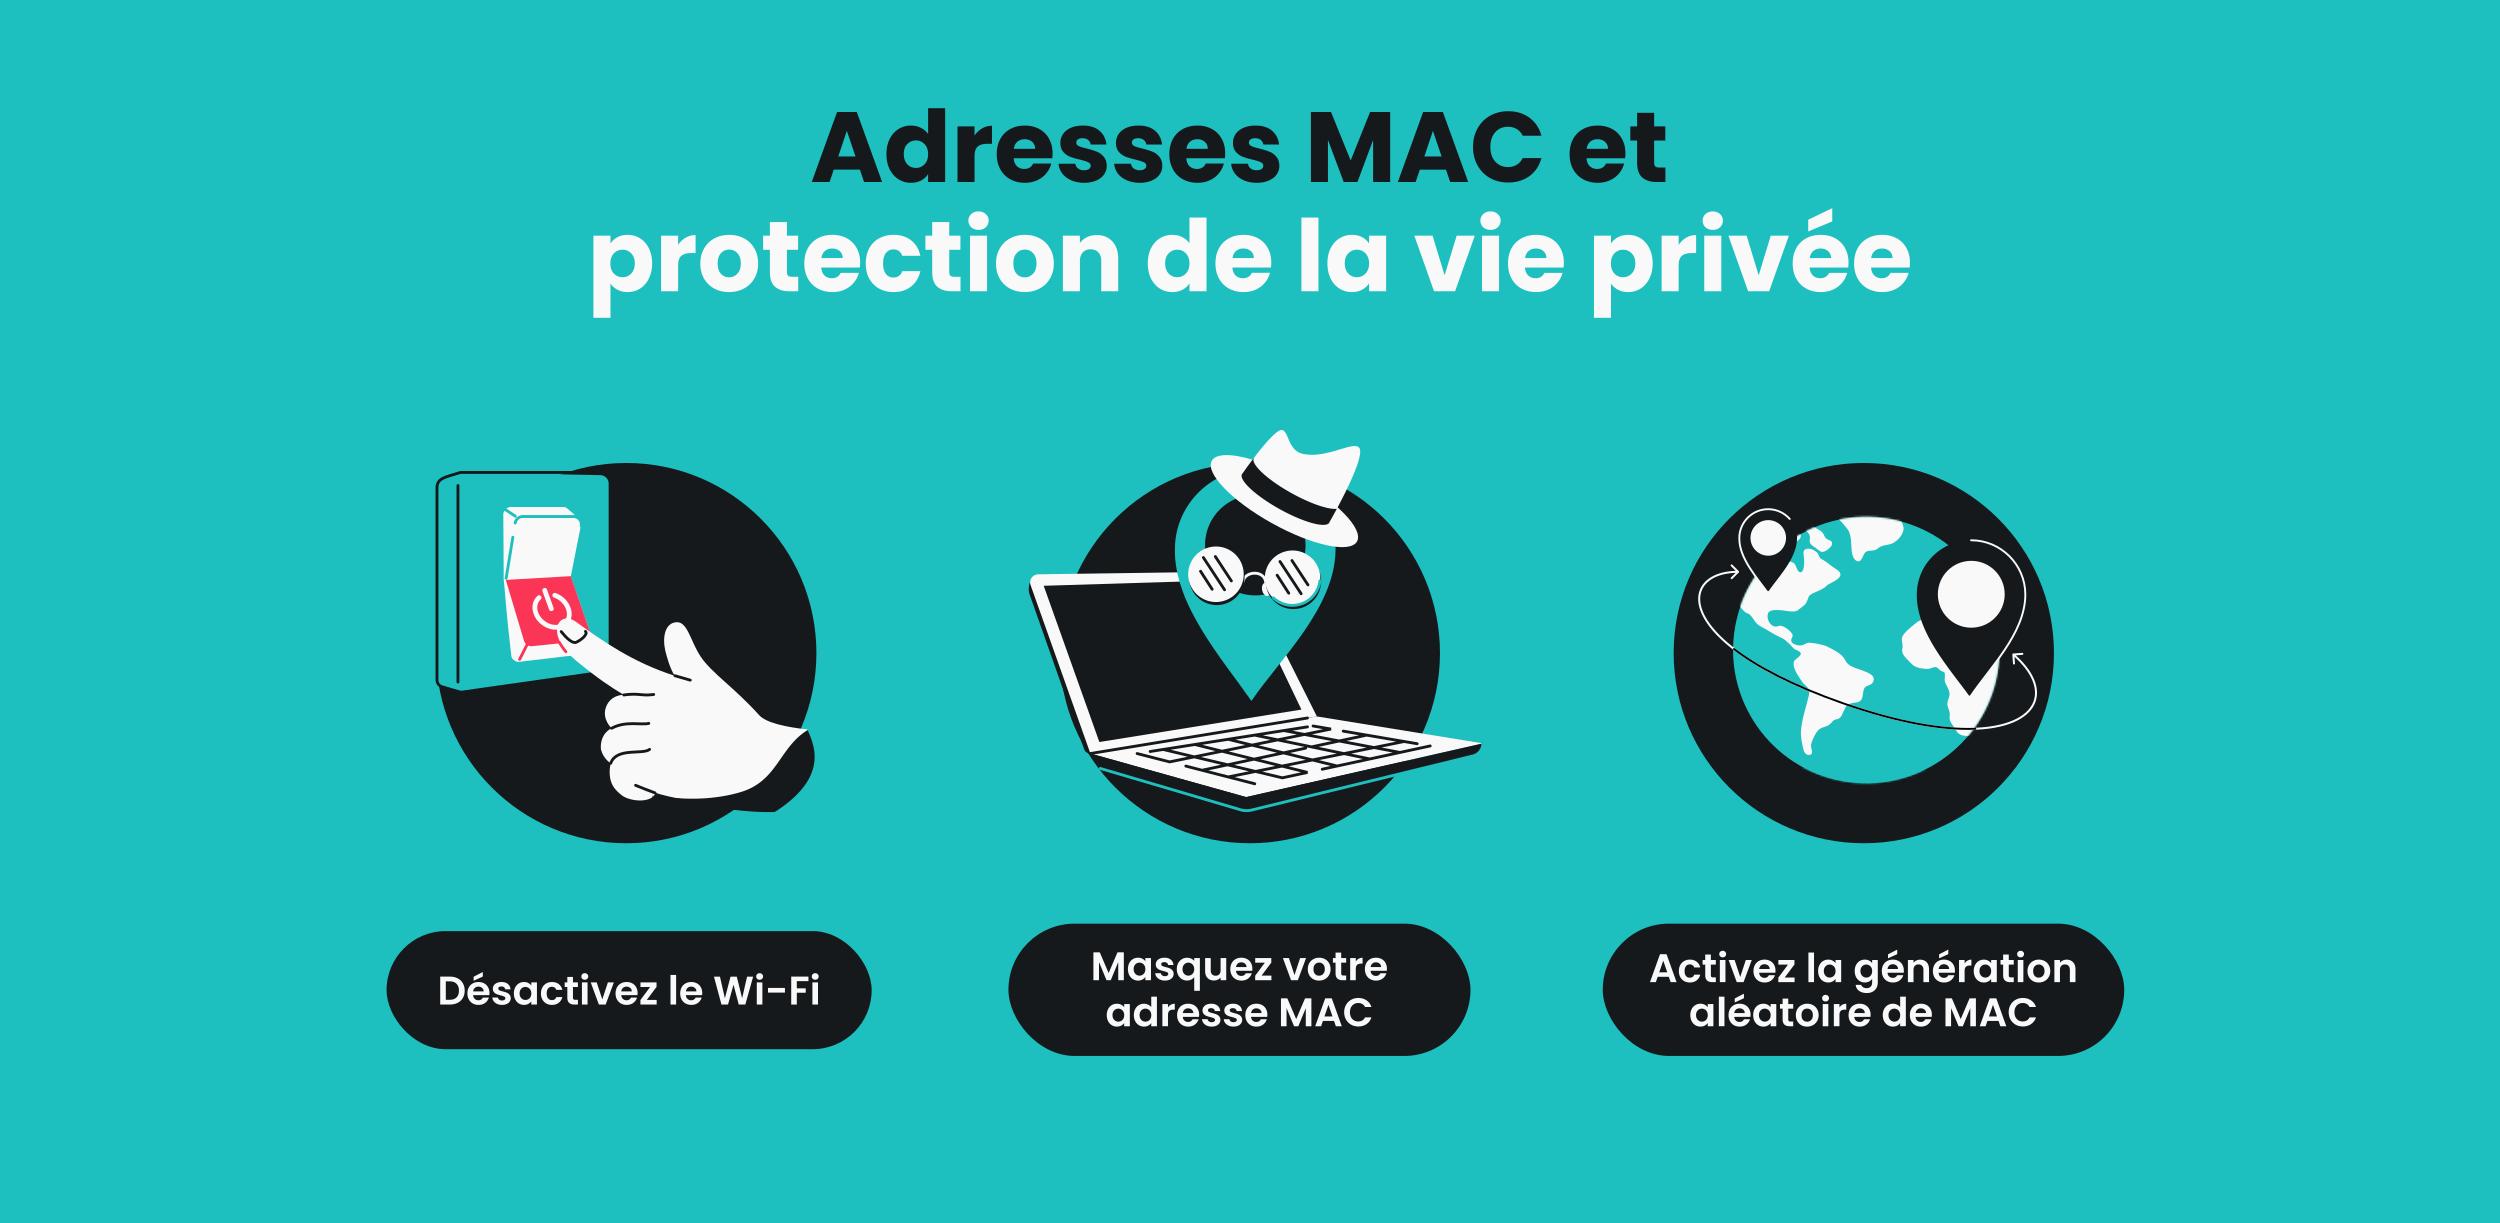
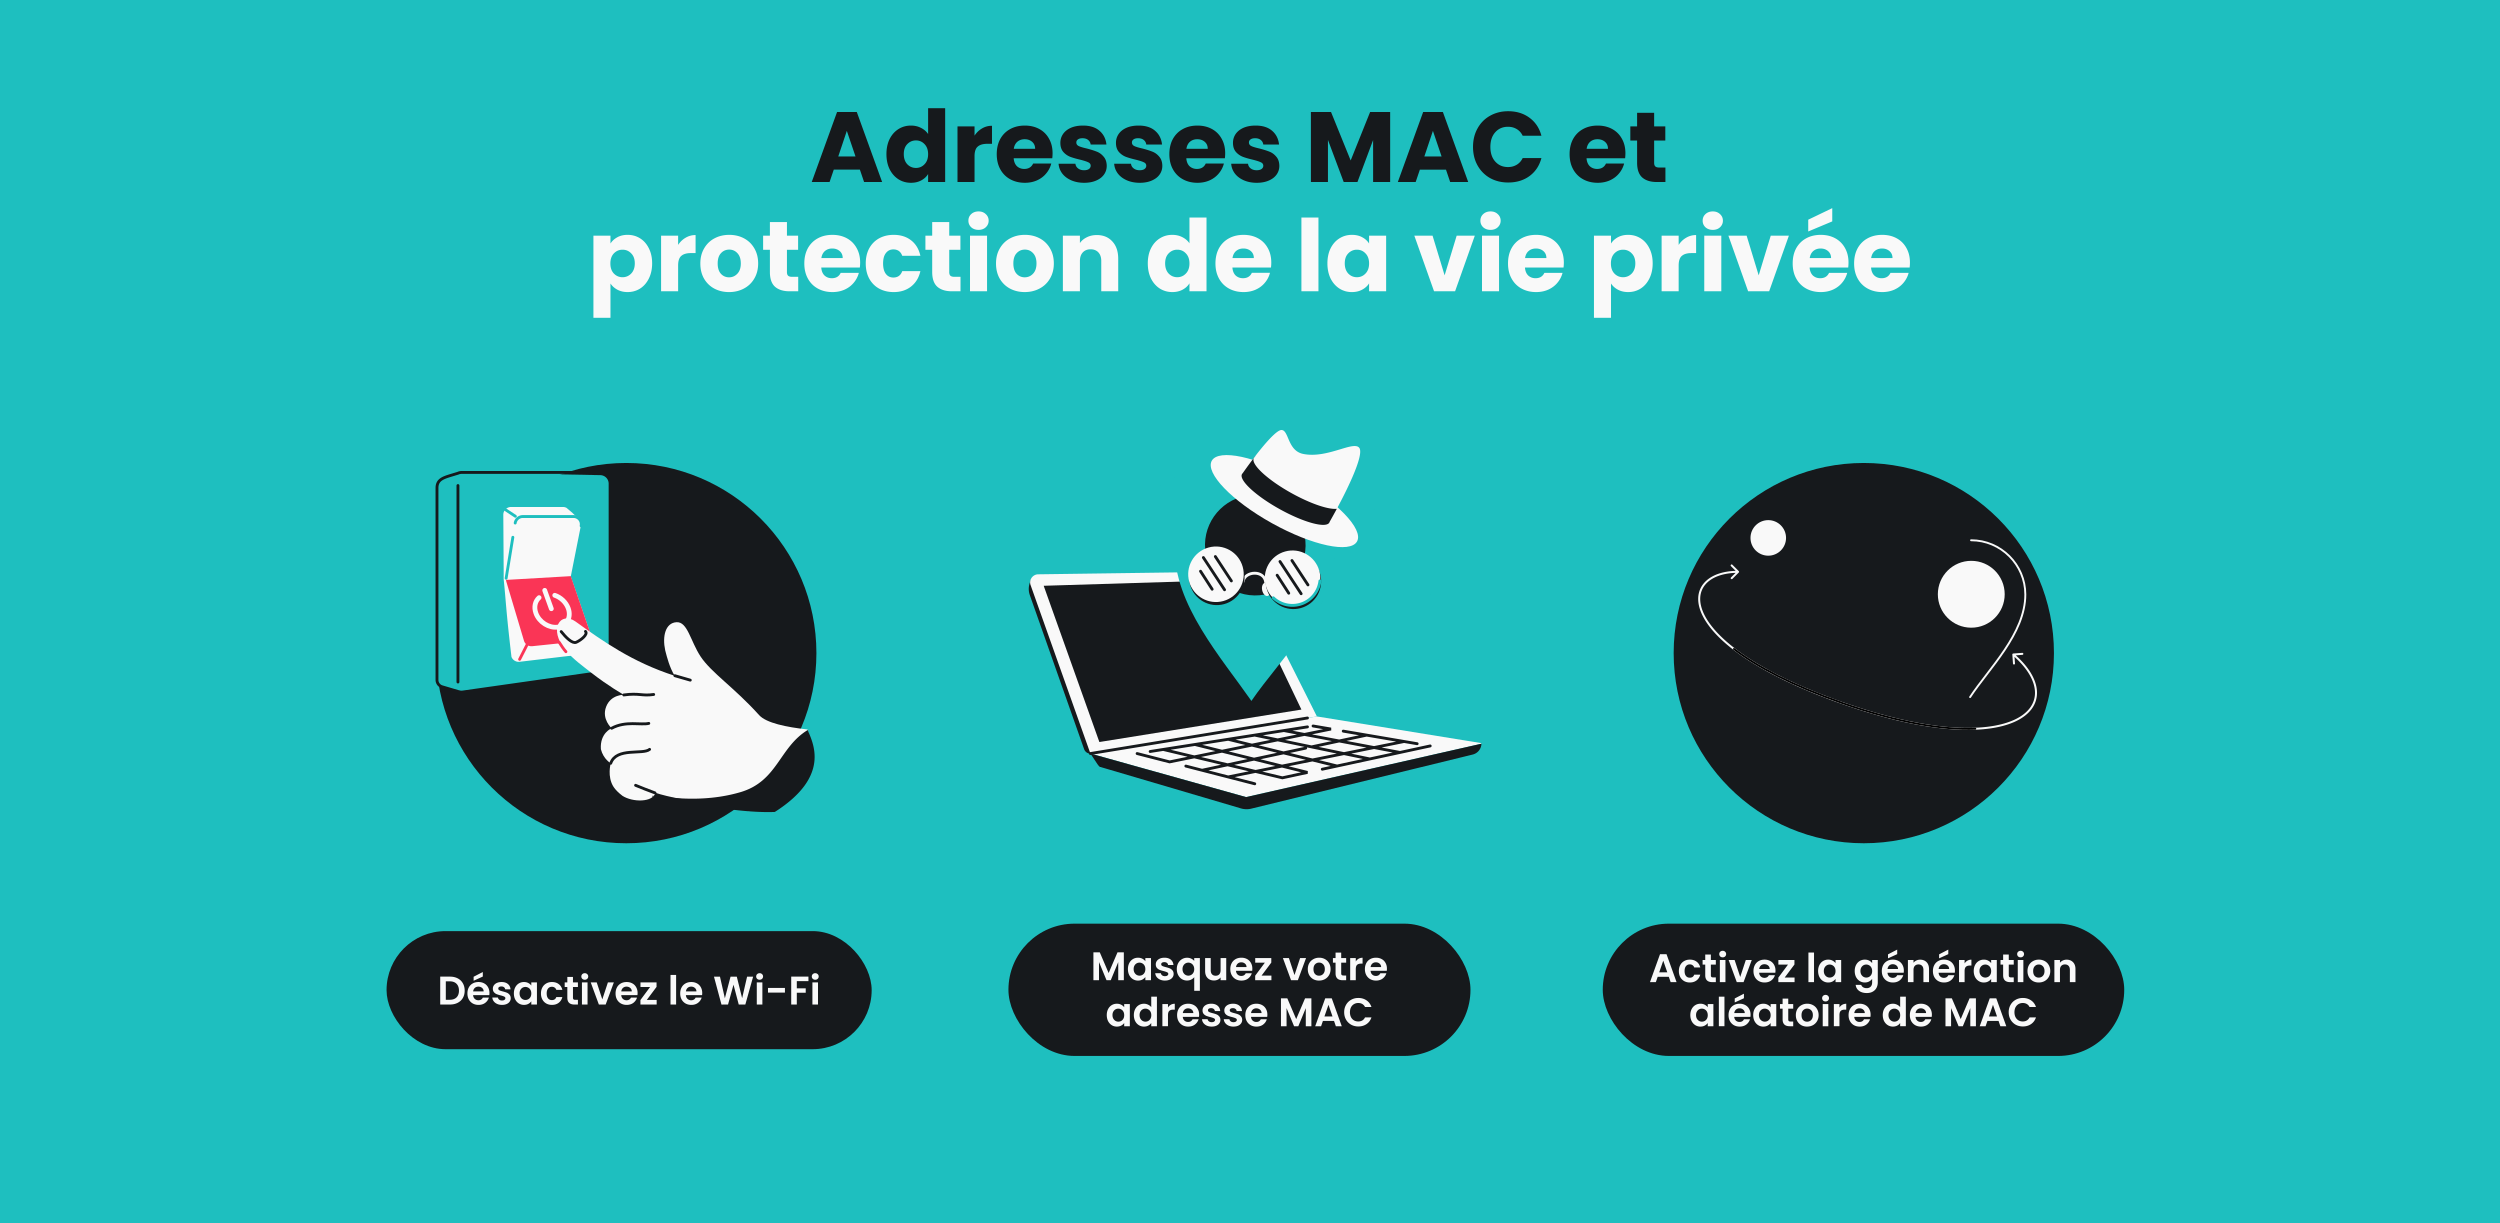
<svg xmlns="http://www.w3.org/2000/svg" width="1304" height="638" fill="none">
  <path fill="#1EBFBF" d="M1304 638H0V0h1304z" />
  <circle cx="651.485" cy="340.665" r="99.178" fill="#1EBFBF" />
  <path d="M974.905 290.653c-.291-.024-.291-.45 0-.476a5.778 5.778 0 0 0 4.736-4.737c.028-.303.471-.303.499 0a5.727 5.727 0 0 0 4.714 4.737c.29.026.291.452 0 .476a5.778 5.778 0 0 0-4.737 4.736c-.026.291-.452.291-.476 0a5.777 5.777 0 0 0-4.736-4.736Z" fill="#F9F9F9" />
  <circle cx="972.162" cy="340.665" r="99.178" fill="#16191C" />
-   <circle cx="973.452" cy="339.073" r="69.478" transform="rotate(7.378 973.452 339.073)" fill="#1EBFBF" />
  <mask id="a" style="mask-type:alpha" maskUnits="userSpaceOnUse" x="903" y="269" width="140" height="140">
-     <circle cx="69.478" cy="69.478" r="69.478" transform="scale(1 -1) rotate(-7.378 -2646.84 -7145.013)" fill="#1EBFBF" />
-   </mask>
+     </mask>
  <g mask="url(#a)">
    <path d="M1159.58 404.111c-.15-1.252-1.59-.312-2.22-.604-1.16-.609-.65-1.564-1.49-2.272-.21-.168-1.81-1.326-1.33.074.28.812.78 1.757.87 2.544.07.713-.58 1.193-.36 1.891.88 2.826 2.25.079 3-.633.4-.406 1.61-.109 1.53-1Zm-5.58 3.152c-1.77-.757-7.33 2.222-4.12 3.588 1.88.807 1.74-.198 2.81-1.326.36-.376 2.72-1.762 1.31-2.262Zm-19.01-30.677c-.27-.599-1.08-.985-1.36-1.549-.18-.376.22-1.064.12-1.183-.23-.346-.87-.465-.98-.584.16.267-.99-1.292-.78-1.158-1.21-.861-5.28-3.079-6.85-2.683-3.77.955-1.48-.545-3.99-1.856-.37-.189-2.17-1.02-2.2-.144.01.247 1.32 1.193 1.59 1.544.13.159.9 1.139.9 1.173.1.119.09.436.45.693.32.253 1.17.292 1.58.451.66.297 2.12 1.014 2.4 1.579.21.415-.48.994-.55.95.1.119.51.524.65.683-.21-.238 3.12 1.426 2.92 1.47 1.27.094 1.35-1.128 2.73-.668.63.223 1.03 1.332 1.83 1.752 1.6.876 2.14.911 1.54-.47Zm-21.01-20.897c-.32-.253-2.31-1.144-1.32-.03.63.539 2.03 4.385 2.39 1.93.13-.688-.48-1.4-1.07-1.9Zm-2.29 3.825c.73 1.01 3.32 3.529 4.51 1.782 2.11-3.038-4.24-3.296-4.51-1.782Zm3.34 5.435c-.07-.361-4.18.128-4.28.326-.85 1.44-1.79 2.445-1.55 4.167.58 3.599.73-.222 1.4-.311.59-.065 1.21 2.093 2.13 1.014.45-.539-.57-1.623-.81-2.182-.11-.366.73-.505.53-.812-.03-.039-.67-.544-.64-.435-.05-.218-1.31.217-.81-.669.44-.717 4.45 1.352 4.03-1.098Zm-2.73-13.739c-.41-.124-1.08-.105-1.24.296-.45 1.069-1.14 4.291.93 2.727-.18.119.66-1.85.68-1.707-.01-.53.83-.95-.37-1.316Zm-.8-5.212c-.79.391-1.09 2.361.21 2.564 1.18.153.84-3.203-.21-2.564Zm-140.418 3.587c-3.624-1.392-7.07-1.818-8.809-5.544-1.506-3.083-5.84-5.053-8.972-6.692-2.054-1.076-7.01-1.973-9.334-2.089-2.045-.124-2.769 1.262-4.692 1.4-1.451.094-3.642-.401-4.482-1.426-1.48-1.777.892-2.984.111-4.459-.963-1.771-5.168-5.153-7.146-4.272-2.022.901-3.865-.183-4.887-1.901-.639-1.069-1.013-2.385-.894-3.603.257-3.482 4.54-2.746 6.538-2.746 2.286.036 7.4 1.583 9.336-.024 2.667-2.214 3.872-2.36 4.965-5.31.854-2.391.64-2.242 2.651-3.356 1.175-.658 5.883-2.277 7.334-4.087 1.143-1.425 12.166-4.542 4.492-8.859-1.792-1.108-4.724-3.795-7.067-4.923-1.852-.891-1.201-2.7-2.878-3.868-1.676-1.168-2.392-1.648-4.22-1.638-2.569.019-2.629 1.984-2.296 3.612.293 1.286.647 8.624-1.589 8.671-2.209.061-1.994-4.063-3.977-5.023-1.9-1.067-5.078-.933-6.676-2.203-4.135-3.29.059-7.028 4.036-7.439 7.724-.797 8.978-6.933 2.851-6.359-3.968.372-7.37-6.239-10.424-3.921-3.499 2.657-2.795 3.795-5.514 3.231-3.352-1.148-4.065-6.867-7.474-7.836-1.708-.486-4.758.61-6.345.032-3.75-1.367-6.931 1.384-10.899 1.997-6.147.93-11.739-1.837-17.806-3.327-3.092-.753-5.964-.491-8.915.078-.758.149-2.493.03-2.364 1.138.092.787 1.919 1.094 2.315 1.639 1.551 2.138-1.221.722-1.074 2.291.074.926 1.946.886 2.007 1.916.084 2.054-4.958 1.049-4.077 3.558.313.886 4.37 3.49 5.337 3.826 1.562.555 3.312.253 4.781.02 2.065-.331 4.678-1.296 6.811-.949 1.755.262 4.007 1.787 5.665 2.494 3.715 1.644 4.002 5.133 6.775 7.747 1.804 1.678 5.366 2.702 6.786 4.648 1.756 2.453-1.802 6.027-.786 8.775 1.223 3.319 8.625 14.516 10.893 14.972 1.73.622 2.021 1.289 3.635 3.465 1.109 1.94 2.383 2.915 3.99 3.722 3.11 1.526 6.072 3.795 9.173 5.133 2.874 1.247 2.846 1.546 5.351 3.722 1.467 1.282 1.83 2.51 3.497 3.149 5.96 2.322-.642 4.231-1.14 6.28-.809 3.242 2.328 7.241 4.071 10.003 1.715 2.772 4.722 3.219 3.878 6.983-1.419 6.157-3.743 12.69-4.249 19-.224 2.93.585 6.593 1.254 9.533.327 1.381 1.313 3.375 3.306 2.999 2.475-.49.458-3.534.698-5.088.334-2.281 2.488-6.899 4.386-8.344 1.423-1.084 3.623-1.257 5.076-2.266 1.453-1.01 1.52-2.128 3.272-2.747 1.057-.356 1.57-.113 2.38-.96 1.75-1.776 1.902-4.767 3.795-6.483 2.635-2.336 6.703-.118 7.836-4.058.431-1.529.315-3.939 1.336-5.216.927-1.148 3.142-1.143 3.968-2.41 2.518-3.831-2.524-5.435-5.6-6.608Zm-18.342-68.564c-1.345-1.019-1.125-2.118-2.181-3.276-1.011-1.187-2.655-1.693-3.857-2.648-1.685-1.309-2.671-3.584-4.764-4.351-1.446-.54-9.272-2.097-8.528-1.105.743.993-.137 1.357-.193 1.49-.892 2.386 4.404 3.529 6.062 4.237 2.061.901 4.086 2.079 4.714 4.133.329 1.064-.305 2.356.062 3.425.48 1.401 1.511 1.851 2.798 2.723 1.086.723 2.003 1.759 3.251 2.217 1.546.478 5.198-2.283 5.497-4.008.374-1.995-1.621-1.901-2.861-2.837Zm2.803-23.449c-2.108-.837-4.349-1.55-6.517-2.218-2.466-.777-4.489-.475-7.071-.352-2.544.129-5.122.218-7.666.346-1.429.072-2.828 1.717-4.342 1.094-.996-.411-4.888-.387-4.829.959-.348 1.206-.082 3.977 1.528 6.821.49.865 3.266 4.121 4.156 4.236 0 0 1.864.191 2.608 1.183.603.806 6.571 1.429 8.528 1.105-1.218-.455-.569-1.295-.222-2.013s3.453-2.815 3.763-5.208c.706-1.099.617-1.4 2.872-2.059 1.7-.519 7.112-1.474 8.369-2.474 1.1-.984.117-.9-1.177-1.42Zm42.932 8.095c.406-3.434-21.032-6.95-24.431-6.827-5.075.153-11.452-.743-15.793 1.548-2.463 1.302-4.123 2.108-6.98 2.549-1.392.242-3.093.163-3.027 1.756.041.886 1.868 3.589 2.897 3.757 1.979.327 4.701.327 6.486 1.263 2.072 1.113 4.107 4.019 5.596 5.726 3.018 3.421 2.051 8.79 2.768 12.864.245 1.405.89 3.638 2.552 4.311 2.698 1.089 3.056-3.479 4.527-4.627 1.69-1.357 4.207-.137 6.217-1.767 1.921-1.618 3.653-1.781 6.285-2.286 3.47-.678 7.498-5.053 7.321-8.492-.104-2.198-2.582-4.984-.729-6.682 1.309-1.098 6.06-1.153 6.311-3.093Zm166.205 40.508c-2.71-1.302-4.83-2.985-7.62-2.114-2.76.841-5.18.668-8.25-.258-2.88-.866-3.44-3.509-5.8-5.048-2.3-1.495-6.37-1.283-8.97-1.62-1.26-.163-2.35-.445-3.49-.064-1.59.534-2.05 2.024-3.95 1.989-1.05-.03-3.42-.97-4.37-1.445-2.07-1.114-1.08-2.148-2.41-3.554-.59-.604-3.04-1.451-3.82-1.48-1.89-.07-2 1.643-3.95 1.39-.76-.099-3.34-1.242-3.93-1.742-2.24-1.98.53-1.762.89-3.267.6-2.529-4.28-2.702-6.02-3.069-2.69-.559-6.06-1.841-8.79-1.842-2.72 0-5.69 1.658-8.17 2.465-.81.282-2.36.504-3.05 1.014-1.16.871-1.16 1.752-2.68 2.4-.87.381-2.72 1.163-3.72 1.069-1.57-.134-2.2-1.342-3.78-1.441-1.04-.064-3.27.634-4.18 1.044-.45.188-.91.129-1.3.465-.7.579-.36 1.891-1.41 2.213-1.18.341-2.94-1.085-4.07-1.302-2.02-.367-1.97.767-3.66 1.182-2.2.525-4.86-.559-7.12.064-2.91.821-5.54 3.405-8.55 3.825-.91.129-2.16.178-2.67-.98-.92-2.163 2.44-1.094 3.42-1.811 1.72-1.257-1.28-2.668-3.07-3.603-.25-.139-.47-.273-.69-.372-1.95-1.168-5.33-4.143-7.58-4.539-2.43-.421-6.1 2.098-8.15 2.925-1.27.504-2.34.93-3.35 1.504-.71.366-1.35.846-2.01 1.43-1.49 1.287-5.85 3.717-6.29 5.632-.17.717.84 2.786 1.52 3.262 1.53 1.113 2.26-.342 3.84.074 1.95.535 1.65 5.603 5.12 3.094.61-.451 1.69-2.495 1.85-3.178.32-1.227-.57-2.504.04-3.622.26-.461 1.87-1.767 3.44-2.48 1.28-.608 2.47-.806 2.86.09.04.039.03.109.06.148.31 1.836-6.53 3.276-2.08 5.578.87.465 3.47-.396 4.02.767.77 1.579-2.29.901-2.94 1.381-.91.693-.38 1.747-1.71 2.385-1.37.668-3.6 1.084-5.15 1.306-2.29.337-4.63-.846-6.9-.718-2.27.129-4.65 1.653-6.49 2.682-1.22.653-2.9 1.317-3.38 2.628-.56 1.618 1.45 3.217.03 4.618-1.03.994.65-.708-.68-.352-1.53.401-.27 4.389.65 5.953 1.15 1.98-.05 1.575 1.63.348 1.25-.93.61-2.95 2.15-3.984.94-.653 3.16-1.316 4.29-1.346 2.43-.074 2.29 1.282 3.38 2.727.4.545 2.4 2.846 3.04 3 3.51.807-.98-4.494-1-5.484-.03-.391.35-1.505.8-1.658 1.09-.351.78.243 1.28.906.6.782 1.02 2.282 1.68 3.212.92 1.351 2.37 5.449 3.77 5.737 1.4.287 1.22-1.639 2.39-1.312.97.268 1.23 2.45 2.69 2.955 1.26.411 2.8-.341 4.11.075 1.86.628 2.64 2.702 1.45 4.132-1.43 1.683-5.18.351-7.35-.317-1.24-.371-3.03-1.237-4.31-1.297-2.01-.084-2.44 1.445-4.6.742-1.31-.416-3.46-1.539-4.51-2.416-1.52-1.217-.46-.658-.8-2.217-.33-1.415-.02-1.059-1.69-1.381-1.67-.322-3.55-.248-5.24-.362-3.78-.242-7.35-.317-10.118 2.143-2.021 1.786-6.13 4.634-7.088 7.289-.606 1.683.566 3.737.133 5.583-.737 3.286 1.439 4.801 3.791 7.36 2.183 2.361 3.684 3.084 6.902 3.465 1.18.154 2.18.248 3.34.045 1.19-.198 2.4-1.133 3.67-.757.79.243 1.67 1.52 2.47 1.94 1.72.891 1.58-.183 1.96 1.733.22 1.262-.33 2.494.01 3.771.29 1.094 1.07 2.287 1.52 3.296 1.46 3.148.97 3.896 0 6.905-.83 2.534.74 3.934 1.03 6.473.14 1.287-.36 2.455.14 3.752.4 1.109 1.41 2.262 2.05 3.331 1.64 2.643 2.09 4.004 5.37 4.534 3.62.574 4.54.307 6.76-2.083.9-.975 1.37-1.549 1.8-2.762.59-1.613.58-1.475 1.94-2.425 1.59-1.133.93-1.43 1.48-3.014.44-1.282 1.23-1.707 2.35-2.548 2.24-1.683 2.79-3.163 2.54-6.048-.1-1.035-.81-1.866-.96-2.836-.24-1.723.62-2.034 1.79-2.975 2.08-1.667 5.17-2.994 6.55-5.245.69-1.109 1.26-3.148.24-4.301-1.25-1.396-3.8-.986-5.4-2.391 2.77 1.183 2.52-1.932 5.16-3.522 1.41 2.331-5.09 3.002-1.58 3.458 1.99.257 6.35-.658 7.9-1.514 2.26-1.222 3.82-4.895.92-6.786-1.76-1.143-1.72.376-3.4.406-1.79.015-2.17-1.584-2.8-3.039-.35-.856-1.45-2.549.34-2.564 1.09 0 1.92 2.539 3.07 3.005 1.29.519 2.48.04 3.75.767 1.78.97 1.68 1.416 3.94 1.708 3.63.47 4.78 1.5 6.91 4.559 1.45 2.054 2.18 4.509 3.13 6.781 1.22 2.87 2 4.979 4.27 1.856 1.75-2.381 2.88-3.326 5.52-4.815 1.18-.659 2.62-1.916 3.99-2.232 1.77-.441 1.9.035 2.58 1.673.74 1.821.46 1.856 2.04 2.871.54.351 1.13-.03 1.72.539.45.446.52 1.97.57 2.47.27 2.43-.09 4.355 1.31 6.686.52.842 1.31 2.495 2.52 1.56.92-.728-.58-2.965-1.03-3.727-.38-.649-2.21-2.47-.42-2.732 1.62-.248 1.61 2.569 2.96 2.955 2.29.614 5.56-3.578 4.45-5.553-.6-1.099-2.67-1.297-2.6-2.767.13-2.168 2.77-.346 3.85-.242 2.1.238 6.53-2.078 7.86-3.35 1.37-1.302 2.45-4.825 2.23-6.756-.15-1.499-1.36-2.361-.78-3.87.64-1.609 2.44-1.693 3.94-.688 1.26.797 1.24 2.767 2.5 3.247 3.11 1.178.63-2.489.6-3.197-.02-.99.78-2.4 1.85-2.861 1.28-.539 2.89.515 4.15.115 1.86-.604 4.15-4.43 4.83-6.102.34-.802.58-2.356.34-3.198-.43-1.534-2.67-1.93-2.12-3.479.56-1.584 4.36-3.311 6.08-3.37 2.97-.109 5.21 1.203 7.92.075.99-.436 7.08-3.944 7.42-.554.21 2.316-5.5 3.162-6.19 5.468-.56 1.936.24 5.949 2.84 4.772 2.32-1.039 4.43-3.583 5.14-5.746.85-2.672 3.07-2.103 5.95-2.717 1.48-.301 2.96-.955 4.46-1.113.87-.099 1.95.287 2.75.109 1.36-.316 5.72-3.345 6.38-4.493 1.53-2.514-4.22-4.103-6.19-5.064Zm-120.3 17.006c-1.59.569-5.25-1.524-6.95-1.886-2.69-.559-5.59-.654-3.57-3.667.82-1.233 1.2-1.465 2.84-1.535 1.25-.049 4.25.233 4.49 1.708.31 1.52 6.82 4.089 3.19 5.38Zm7.72 4.911c-2.48-.322-1.65-3.42-2.25-5.083-.7-1.851-1.98-4.554 1.49-4.316 1.31.064 2.12 1.015 2.52 2.158.11.297.19.589.23.911.11.613.15 1.252.12 1.811-.05 1.579.53 4.86-2.11 4.519Zm-5.68 41.217c-1.79 1.46-2.64 2.336-3.16 4.558-.38 1.747-.31 5.385 2.91 4.252 1.71-.589 2.41-3.915 2.95-5.36.54-1.48.12-5.761-2.7-3.45Zm48.6-5.366c-.15-.089-5.08-3.723-3.75-1.085.71 1.396 5.66 9.117 6.79 4.648.4-1.603-1.66-2.504-3.04-3.563Zm4.2 5.122c-.89 2.035 3.85 4.198 5.39 3.129 3.2-2.192-4.1-5.321-5.39-3.129Zm9.5-6.413c-.1-1.069.86-2.425-.28-3.242-1.64-1.163-2.15.638-2.82 1.608-.67 1.005-1.05 1.554-2.32 2.059-.78.322-3.45.188-2.41 1.767 1.01 1.505 3.14 4.563 5.54 4.029.92-.198 1.96-2.212 2.32-2.87.83-1.619.1-1.644-.03-3.351Zm29.17 28.188c-.19-3.053-3.68-4.632-5.58-7.097-.86-1.134-1.3-3.445-2.44-4.262-3.06-2.193-1.76 1.851-3.55 2.499-2.94 1.064-2.51-3.459-2.94-4.326-1.15-2.227-4.09-.812-5.42.109-1.83 1.242-2.95.569-4.72 1.326-1.36.564-2.07 2.445-3.71 2.831-1.32.287-3.59.38-4.65 1.088-1.41.945-.73 2.584-.5 4.162.21 1.683.11 3.925.76 5.524.74 1.821 1.85 1.613 3.8 1.866 1.72.223 2.68.312 4.25-.049 2.16-.53 3.46-1.806 5.64-.609.76.416 1.3 1.367 2.11 1.683.74.307 1.24.02 1.85.169 2.95.629 1.45 1.985 3.18 3.969 1.92 2.223 6.77 1.441 8.58-.192 2.63-2.336 3.59-5.206 3.34-8.691Z" fill="#F9F9F9" />
    <path d="M991.28 400.487c-13.527-4.482-12.084-1.565-29.092-3.767-10.955-.581-27.611 8.017-39.347 3.767-8.423-3.05-17.003-7.878-38.528-13.851-21.525-5.972-15.275-1.522-37.131-8.448-21.857-6.925-26.976 11.524-11.154 15.849 15.822 4.324 102.086 16.403 205.412 30.238 103.33 13.835 111.04 3.457 103.45-1.166-7.59-4.624-37.88-2.631-52.91-9.582-15.03-6.952-38.91 1.787-57.73-7.476-18.83-9.263-29.44-1.082-42.97-5.564Z" fill="#1EBFBF" />
  </g>
  <path fill-rule="evenodd" clip-rule="evenodd" d="M921.232 308.039a.928.928 0 0 0 1.506-.026c5.338-7.682 14.585-17.001 14.585-27.367-.001-8.278-6.773-15.05-15.05-15.05-8.277 0-15.049 6.772-15.048 15.05-.147 10.009 8.312 19.675 14.007 27.393Z" fill="#16191C" />
-   <path d="M922.004 309.098c-5.666-7.883-14.933-17.979-14.779-28.452-.001-8.278 6.771-15.05 15.048-15.05 4.465 0 8.492 1.971 11.255 5.086" stroke="#F9F9F9" stroke-linecap="round" stroke-linejoin="round" />
  <circle cx="9.272" cy="9.272" transform="matrix(1 0 0 1 913.055 271.302)" fill="#F9F9F9" r="9.272" />
  <path fill-rule="evenodd" clip-rule="evenodd" d="M1026.83 362.545a.92.92 0 0 0 1.5-.028c9.91-14.625 28.08-32.493 28.08-52.415 0-15.567-12.74-28.303-28.3-28.303-15.57 0-28.303 12.736-28.303 28.303-.281 19.227 16.323 37.78 27.023 52.443Z" fill="#16191C" />
  <ellipse cx="17.435" cy="17.437" rx="17.435" ry="17.437" transform="matrix(1 0 0 1 1010.78 292.529)" fill="#F9F9F9" />
  <path d="M1028.11 281.799c15.56 0 28.3 12.736 28.3 28.303 0 20.419-19.08 38.68-28.81 53.503" stroke="#F9F9F9" stroke-linecap="round" stroke-linejoin="round" />
  <path d="M906.933 298.635a.523.523 0 0 0 0-.741l-3.333-3.333a.523.523 0 1 0-.741.741l2.963 2.962-2.963 2.963a.525.525 0 0 0 .741.741l3.333-3.333Zm143.177 42.235a.52.52 0 0 0-.48.561l.34 4.701c.02.288.27.505.56.484a.528.528 0 0 0 .49-.56l-.31-4.179 4.18-.304a.513.513 0 0 0 .48-.56.522.522 0 0 0-.56-.485l-4.7.342Zm-143.547-42.606v-.523c-8.04 0-14.361 2.346-17.843 6.484-3.511 4.173-4.024 10.033-.726 16.77 3.289 6.719 10.384 14.364 22.194 22.277 11.819 7.918 28.393 16.129 50.695 23.965l.174-.494.174-.494c-22.245-7.816-38.734-15.991-50.46-23.847-11.732-7.862-18.661-15.38-21.837-21.868-3.167-6.469-2.588-11.86.588-15.635 3.205-3.81 9.167-6.111 17.041-6.111v-.524Zm54.494 68.479-.174.494c22.305 7.837 41.017 11.871 56.047 13.082 15.02 1.211 26.41-.395 34.05-3.879 7.66-3.49 11.6-8.905 11.52-15.265-.08-6.308-4.12-13.363-12.01-20.179l-.34.397-.34.396c7.78 6.727 11.57 13.524 11.64 19.4.08 5.824-3.5 10.924-10.9 14.298-7.42 3.381-18.61 4.991-33.54 3.788-14.92-1.202-33.537-5.211-55.779-13.026l-.174.494Z" fill="#F9F9F9" />
  <path d="M1030.33 380.119c-16.66.673-39.805-3.022-69.273-13.376-26.387-9.271-44.715-19.057-56.618-28.24" stroke="#000" stroke-linecap="round" />
  <rect x="201.63" y="485.663" width="253.031" height="61.599" rx="30.8" fill="#16191C" />
  <path d="M234.702 509.41c1.529 0 2.87.299 4.024.896 1.167.598 2.064 1.453 2.689 2.565.64 1.098.96 2.377.96 3.836s-.32 2.738-.96 3.836c-.625 1.084-1.522 1.925-2.689 2.523-1.154.598-2.495.897-4.024.897h-5.087V509.41h5.087Zm-.104 12.071c1.529 0 2.71-.416 3.544-1.25.834-.834 1.251-2.009 1.251-3.524 0-1.515-.417-2.696-1.251-3.544-.834-.862-2.015-1.293-3.544-1.293h-2.064v9.611h2.064Zm20.699-3.544c0 .417-.028.792-.084 1.126h-8.444c.07.834.362 1.487.876 1.96.514.472 1.147.709 1.897.709 1.085 0 1.856-.466 2.315-1.397h3.148c-.334 1.112-.973 2.029-1.918 2.752-.945.709-2.106 1.063-3.482 1.063-1.112 0-2.113-.243-3.002-.73a5.364 5.364 0 0 1-2.064-2.105c-.487-.904-.73-1.946-.73-3.128 0-1.195.243-2.244.73-3.148a5.092 5.092 0 0 1 2.043-2.085c.875-.486 1.883-.729 3.023-.729 1.098 0 2.078.236 2.94.708a4.897 4.897 0 0 1 2.022 2.023c.486.862.73 1.855.73 2.981Zm-3.023-.834c-.014-.75-.285-1.348-.814-1.793-.528-.458-1.174-.688-1.938-.688-.723 0-1.335.223-1.835.667-.487.431-.786 1.036-.897 1.814h5.484Zm-.438-7.735-4.796 2.189v-2.085l4.796-2.481v2.377Zm10.011 14.782c-.945 0-1.793-.167-2.543-.5-.751-.348-1.349-.813-1.793-1.397a3.549 3.549 0 0 1-.709-1.939h2.939c.056.445.271.813.647 1.105.389.292.868.438 1.438.438.556 0 .987-.111 1.293-.334.32-.222.479-.507.479-.855 0-.375-.194-.653-.583-.834-.376-.194-.98-.403-1.814-.625-.862-.209-1.571-.424-2.127-.646a3.781 3.781 0 0 1-1.417-1.022c-.39-.459-.584-1.077-.584-1.856 0-.639.18-1.223.542-1.751.375-.528.903-.945 1.584-1.251.695-.306 1.508-.458 2.44-.458 1.376 0 2.474.347 3.294 1.042.82.681 1.272 1.605 1.355 2.773h-2.794c-.041-.459-.236-.82-.584-1.084-.333-.278-.785-.417-1.355-.417-.528 0-.938.097-1.23.292a.936.936 0 0 0-.417.813c0 .389.195.688.584.896.389.195.994.396 1.814.605.834.208 1.522.424 2.064.646.542.223 1.008.57 1.397 1.043.403.458.611 1.07.625 1.834 0 .668-.187 1.265-.563 1.793-.361.529-.889.946-1.584 1.251-.681.292-1.48.438-2.398.438Zm6.191-6.004c0-1.168.229-2.203.688-3.107.472-.903 1.105-1.598 1.897-2.085.806-.486 1.703-.729 2.69-.729.861 0 1.612.173 2.251.521.653.347 1.175.785 1.564 1.313v-1.647h2.94v11.551h-2.94v-1.689c-.375.542-.897.994-1.564 1.355-.653.347-1.411.521-2.272.521-.973 0-1.863-.25-2.669-.75-.792-.501-1.425-1.203-1.897-2.106-.459-.918-.688-1.967-.688-3.148Zm9.09.041c0-.709-.139-1.313-.417-1.814a2.85 2.85 0 0 0-1.126-1.167 2.953 2.953 0 0 0-1.522-.417c-.542 0-1.042.132-1.501.396-.459.264-.834.653-1.126 1.168-.278.5-.417 1.098-.417 1.793 0 .695.139 1.306.417 1.834.292.515.667.911 1.126 1.189.473.278.973.417 1.501.417.542 0 1.049-.132 1.522-.396a3.034 3.034 0 0 0 1.126-1.168c.278-.514.417-1.126.417-1.835Zm5.04 0c0-1.195.243-2.237.73-3.127a5.13 5.13 0 0 1 2.022-2.085c.862-.5 1.848-.75 2.96-.75 1.432 0 2.614.361 3.545 1.084.945.709 1.577 1.709 1.897 3.002h-3.148c-.167-.5-.452-.89-.855-1.168-.389-.291-.876-.437-1.459-.437-.834 0-1.495.305-1.981.917-.487.598-.73 1.452-.73 2.564 0 1.098.243 1.953.73 2.565.486.597 1.147.896 1.981.896 1.181 0 1.952-.528 2.314-1.584h3.148c-.32 1.251-.952 2.245-1.897 2.981-.945.737-2.127 1.105-3.545 1.105-1.112 0-2.098-.243-2.96-.73a5.299 5.299 0 0 1-2.022-2.084c-.487-.904-.73-1.953-.73-3.149Zm16.691-3.377v5.587c0 .39.09.674.271.855.194.167.514.25.959.25h1.355v2.461h-1.835c-2.46 0-3.69-1.196-3.69-3.587v-5.566h-1.376v-2.398h1.376v-2.856h2.94v2.856h2.585v2.398h-2.585Zm6.165-3.774c-.515 0-.945-.16-1.293-.479a1.671 1.671 0 0 1-.5-1.23c0-.487.166-.89.5-1.21.348-.333.778-.5 1.293-.5.514 0 .938.167 1.271.5.348.32.522.723.522 1.21 0 .486-.174.896-.522 1.23-.333.319-.757.479-1.271.479Zm1.438 1.376v11.551h-2.919v-11.551h2.919Zm7.7 8.861 2.919-8.861h3.107l-4.274 11.551h-3.545l-4.253-11.551h3.127l2.919 8.861Zm18.402-3.336c0 .417-.028.792-.083 1.126h-8.444c.07.834.361 1.487.876 1.96.514.472 1.146.709 1.897.709 1.084 0 1.856-.466 2.314-1.397h3.148c-.333 1.112-.973 2.029-1.918 2.752-.945.709-2.105 1.063-3.482 1.063-1.111 0-2.112-.243-3.002-.73a5.378 5.378 0 0 1-2.064-2.105c-.486-.904-.73-1.946-.73-3.128 0-1.195.244-2.244.73-3.148a5.104 5.104 0 0 1 2.043-2.085c.876-.486 1.884-.729 3.023-.729 1.099 0 2.078.236 2.94.708a4.894 4.894 0 0 1 2.023 2.023c.486.862.729 1.855.729 2.981Zm-3.023-.834c-.014-.75-.285-1.348-.813-1.793-.528-.458-1.174-.688-1.939-.688-.723 0-1.334.223-1.835.667-.486.431-.785 1.036-.896 1.814h5.483Zm7.822 4.462h5.15v2.398h-8.465v-2.356l5.046-6.797h-5.025v-2.398h8.382v2.356l-5.088 6.797Zm15.297-13.031v15.429h-2.919v-15.429h2.919Zm13.621 9.403c0 .417-.028.792-.083 1.126h-8.444c.069.834.361 1.487.875 1.96.515.472 1.147.709 1.898.709 1.084 0 1.855-.466 2.314-1.397h3.148c-.333 1.112-.973 2.029-1.918 2.752-.945.709-2.106 1.063-3.482 1.063-1.112 0-2.112-.243-3.002-.73a5.364 5.364 0 0 1-2.064-2.105c-.487-.904-.73-1.946-.73-3.128 0-1.195.243-2.244.73-3.148a5.092 5.092 0 0 1 2.043-2.085c.876-.486 1.884-.729 3.023-.729 1.098 0 2.078.236 2.94.708a4.886 4.886 0 0 1 2.022 2.023c.487.862.73 1.855.73 2.981Zm-3.023-.834c-.014-.75-.285-1.348-.813-1.793-.528-.458-1.175-.688-1.939-.688-.723 0-1.334.223-1.835.667-.486.431-.785 1.036-.896 1.814h5.483Zm29.574-7.693-4.066 14.553h-3.44l-2.731-10.362-2.857 10.362-3.419.02-3.919-14.573h3.127l2.564 11.3 2.961-11.3h3.252l2.794 11.238 2.585-11.238h3.149Zm3.386 1.626c-.514 0-.945-.16-1.293-.479a1.675 1.675 0 0 1-.5-1.23c0-.487.167-.89.5-1.21.348-.333.779-.5 1.293-.5.514 0 .938.167 1.272.5.347.32.521.723.521 1.21 0 .486-.174.896-.521 1.23-.334.319-.758.479-1.272.479Zm1.438 1.376v11.551h-2.918v-11.551h2.918Zm11.766 2.877v2.461h-8.84v-2.461h8.84Zm12.259-5.879v2.356h-6.067v3.732h4.65v2.314h-4.65v6.151h-2.919V509.41h8.986Zm3.55 1.626c-.514 0-.945-.16-1.292-.479a1.672 1.672 0 0 1-.501-1.23c0-.487.167-.89.501-1.21.347-.333.778-.5 1.292-.5.515 0 .939.167 1.272.5.348.32.521.723.521 1.21 0 .486-.173.896-.521 1.23-.333.319-.757.479-1.272.479Zm1.439 1.376v11.551h-2.919v-11.551h2.919Z" fill="#F9F9F9" />
  <rect x="526" y="481.779" width="241" height="69" rx="34.5" fill="#16191C" />
  <path d="M586.191 496.726v14.553h-2.919v-9.465l-3.899 9.465h-2.21l-3.919-9.465v9.465h-2.919v-14.553h3.315l4.628 10.821 4.629-10.821h3.294Zm2.135 8.736c0-1.167.23-2.203.688-3.106.473-.904 1.105-1.599 1.897-2.085.807-.487 1.703-.73 2.69-.73.862 0 1.612.174 2.252.521.653.348 1.174.786 1.563 1.314v-1.647h2.94v11.55h-2.94v-1.689c-.375.542-.896.994-1.563 1.355-.654.348-1.411.522-2.273.522-.973 0-1.862-.25-2.669-.751-.792-.5-1.424-1.202-1.897-2.106-.458-.917-.688-1.966-.688-3.148Zm9.09.042c0-.709-.139-1.314-.417-1.814a2.863 2.863 0 0 0-1.125-1.168 2.953 2.953 0 0 0-1.522-.417c-.542 0-1.043.133-1.502.397-.458.264-.834.653-1.125 1.167-.278.501-.417 1.098-.417 1.793 0 .695.139 1.307.417 1.835.291.514.667.91 1.125 1.188.473.278.973.417 1.502.417.542 0 1.049-.132 1.522-.396a3.036 3.036 0 0 0 1.125-1.167c.278-.515.417-1.126.417-1.835Zm10.211 5.963c-.945 0-1.793-.167-2.544-.501-.75-.347-1.348-.813-1.793-1.397a3.554 3.554 0 0 1-.709-1.939h2.94c.056.445.271.814.646 1.105.39.292.869.438 1.439.438.556 0 .987-.111 1.293-.333.319-.223.479-.508.479-.855 0-.375-.194-.653-.584-.834-.375-.195-.979-.403-1.813-.626-.862-.208-1.571-.423-2.127-.646a3.782 3.782 0 0 1-1.418-1.021c-.389-.459-.584-1.078-.584-1.856 0-.639.181-1.223.543-1.751.375-.529.903-.945 1.584-1.251.695-.306 1.508-.459 2.439-.459 1.376 0 2.474.348 3.295 1.043.82.681 1.271 1.605 1.355 2.772h-2.794c-.042-.458-.236-.82-.584-1.084-.333-.278-.785-.417-1.355-.417-.528 0-.938.098-1.23.292a.938.938 0 0 0-.417.813c0 .389.195.688.584.897.389.194.993.396 1.814.604.834.209 1.522.424 2.064.647a3.52 3.52 0 0 1 1.396 1.042c.404.459.612 1.07.626 1.835 0 .667-.188 1.265-.563 1.793-.361.528-.89.945-1.584 1.251-.682.292-1.481.438-2.398.438Zm6.19-5.984c0-1.154.237-2.175.709-3.065.487-.903 1.14-1.605 1.96-2.106.82-.5 1.724-.75 2.71-.75.821 0 1.543.16 2.169.479.639.306 1.153.702 1.543 1.189v-1.501h2.939v17.054h-2.939v-7.088c-.39.5-.911.917-1.564 1.25-.653.334-1.39.501-2.21.501-.973 0-1.87-.25-2.69-.751-.806-.514-1.445-1.223-1.918-2.126-.472-.904-.709-1.932-.709-3.086Zm9.091.021c0-.709-.146-1.321-.438-1.835a2.988 2.988 0 0 0-1.147-1.167 2.92 2.92 0 0 0-1.48-.397c-.515 0-1.008.133-1.481.397-.458.264-.833.653-1.125 1.167-.292.501-.438 1.105-.438 1.814 0 .709.146 1.327.438 1.856.292.514.667.903 1.125 1.167.473.264.966.396 1.481.396.528 0 1.021-.132 1.48-.396a2.988 2.988 0 0 0 1.147-1.167c.292-.515.438-1.126.438-1.835Zm16.694-5.775v11.55h-2.94v-1.459c-.375.5-.868.896-1.48 1.188a4.59 4.59 0 0 1-1.96.417c-.903 0-1.702-.188-2.397-.563a4.188 4.188 0 0 1-1.647-1.689c-.39-.75-.584-1.64-.584-2.668v-6.776h2.919v6.359c0 .917.229 1.626.688 2.126.458.487 1.084.73 1.876.73.806 0 1.439-.243 1.897-.73.459-.5.688-1.209.688-2.126v-6.359h2.94Zm13.617 5.525c0 .417-.028.792-.083 1.126h-8.444c.07.833.361 1.487.876 1.959.514.473 1.146.709 1.897.709 1.084 0 1.856-.465 2.314-1.397h3.148c-.333 1.112-.973 2.03-1.918 2.752-.945.709-2.105 1.064-3.482 1.064-1.111 0-2.112-.244-3.002-.73a5.374 5.374 0 0 1-2.064-2.106c-.486-.903-.73-1.946-.73-3.127 0-1.195.244-2.245.73-3.148a5.092 5.092 0 0 1 2.043-2.085c.876-.487 1.884-.73 3.023-.73 1.099 0 2.078.236 2.94.709a4.897 4.897 0 0 1 2.023 2.022c.486.862.729 1.856.729 2.982Zm-3.023-.834c-.014-.751-.285-1.349-.813-1.793-.528-.459-1.174-.688-1.939-.688-.723 0-1.334.222-1.835.667-.486.431-.785 1.035-.896 1.814h5.483Zm7.822 4.461h5.15v2.398h-8.465v-2.356l5.046-6.797h-5.025v-2.397h8.382v2.356l-5.088 6.796Zm17.194-.291 2.919-8.861h3.107l-4.274 11.55h-3.545l-4.253-11.55h3.127l2.919 8.861Zm12.794 2.877c-1.112 0-2.113-.244-3.002-.73a5.464 5.464 0 0 1-2.106-2.106c-.501-.903-.751-1.946-.751-3.127 0-1.182.257-2.224.772-3.127a5.426 5.426 0 0 1 2.147-2.085c.904-.501 1.911-.751 3.023-.751s2.12.25 3.023.751a5.281 5.281 0 0 1 2.127 2.085c.528.903.792 1.945.792 3.127 0 1.181-.271 2.224-.813 3.127a5.535 5.535 0 0 1-2.168 2.106c-.904.486-1.918.73-3.044.73Zm0-2.544c.528 0 1.021-.125 1.48-.375a2.847 2.847 0 0 0 1.126-1.168c.278-.514.417-1.139.417-1.876 0-1.098-.292-1.939-.876-2.523-.57-.598-1.271-.896-2.105-.896-.834 0-1.536.298-2.106.896-.556.584-.834 1.425-.834 2.523s.271 1.946.813 2.543c.556.584 1.251.876 2.085.876Zm11.565-6.797v5.588c0 .389.09.674.271.855.194.166.514.25.959.25h1.355v2.46h-1.835c-2.46 0-3.69-1.195-3.69-3.586v-5.567h-1.376v-2.397h1.376v-2.857h2.94v2.857h2.585v2.397h-2.585Zm7.603-.604a4.138 4.138 0 0 1 1.46-1.439c.611-.347 1.306-.521 2.085-.521v3.065h-.772c-.917 0-1.612.215-2.085.646-.458.431-.688 1.181-.688 2.252v5.754h-2.919v-11.55h2.919v1.793Zm16.248 3.732c0 .417-.028.792-.084 1.126h-8.443c.069.833.361 1.487.875 1.959.514.473 1.147.709 1.897.709 1.085 0 1.856-.465 2.315-1.397h3.148c-.334 1.112-.973 2.03-1.918 2.752-.945.709-2.106 1.064-3.482 1.064-1.112 0-2.113-.244-3.002-.73a5.36 5.36 0 0 1-2.064-2.106c-.487-.903-.73-1.946-.73-3.127 0-1.195.243-2.245.73-3.148a5.08 5.08 0 0 1 2.043-2.085c.876-.487 1.883-.73 3.023-.73 1.098 0 2.078.236 2.94.709a4.895 4.895 0 0 1 2.022 2.022c.487.862.73 1.856.73 2.982Zm-3.023-.834c-.014-.751-.285-1.349-.813-1.793-.529-.459-1.175-.688-1.939-.688-.723 0-1.335.222-1.835.667-.487.431-.785 1.035-.897 1.814h5.484Zm-143.108 25.042c0-1.167.229-2.203.688-3.106.472-.904 1.105-1.599 1.897-2.085.806-.487 1.703-.73 2.69-.73.861 0 1.612.174 2.251.521.654.348 1.175.786 1.564 1.314v-1.647h2.94v11.55h-2.94v-1.689c-.375.542-.896.994-1.564 1.355-.653.348-1.41.522-2.272.522-.973 0-1.863-.25-2.669-.751-.792-.5-1.425-1.202-1.897-2.106-.459-.917-.688-1.966-.688-3.148Zm9.09.042c0-.709-.139-1.314-.417-1.814a2.859 2.859 0 0 0-1.126-1.168 2.95 2.95 0 0 0-1.522-.417c-.542 0-1.042.133-1.501.397-.459.264-.834.653-1.126 1.167-.278.501-.417 1.098-.417 1.793 0 .695.139 1.307.417 1.835a3.2 3.2 0 0 0 1.126 1.188c.473.278.973.417 1.501.417a3.07 3.07 0 0 0 1.522-.396 3.032 3.032 0 0 0 1.126-1.167c.278-.515.417-1.126.417-1.835Zm5.04-.042c0-1.167.229-2.203.688-3.106.473-.904 1.112-1.599 1.918-2.085.806-.487 1.703-.73 2.69-.73.75 0 1.466.167 2.147.5.681.32 1.223.751 1.626 1.293v-5.483h2.961v15.428h-2.961v-1.71c-.361.57-.868 1.029-1.522 1.376-.653.348-1.41.522-2.272.522-.973 0-1.863-.25-2.669-.751-.806-.5-1.445-1.202-1.918-2.106-.459-.917-.688-1.966-.688-3.148Zm9.09.042c0-.709-.139-1.314-.417-1.814a2.859 2.859 0 0 0-1.126-1.168 2.95 2.95 0 0 0-1.522-.417c-.542 0-1.042.133-1.501.397-.458.264-.834.653-1.126 1.167-.278.501-.417 1.098-.417 1.793 0 .695.139 1.307.417 1.835.292.514.668.91 1.126 1.188.473.278.973.417 1.501.417a3.07 3.07 0 0 0 1.522-.396 3.032 3.032 0 0 0 1.126-1.167c.278-.515.417-1.126.417-1.835Zm8.71-3.982a4.127 4.127 0 0 1 1.459-1.439c.612-.347 1.306-.521 2.085-.521v3.065h-.772c-.917 0-1.612.215-2.084.646-.459.431-.688 1.181-.688 2.252v5.754h-2.919v-11.55h2.919v1.793Zm16.247 3.732c0 .417-.028.792-.083 1.126h-8.444c.069.833.361 1.487.876 1.959.514.473 1.146.709 1.897.709 1.084 0 1.855-.465 2.314-1.397h3.148c-.333 1.112-.973 2.03-1.918 2.752-.945.709-2.106 1.064-3.482 1.064-1.112 0-2.112-.244-3.002-.73a5.36 5.36 0 0 1-2.064-2.106c-.486-.903-.73-1.946-.73-3.127 0-1.195.244-2.245.73-3.148a5.086 5.086 0 0 1 2.043-2.085c.876-.487 1.884-.73 3.023-.73 1.098 0 2.078.236 2.94.709a4.89 4.89 0 0 1 2.022 2.022c.487.862.73 1.856.73 2.982Zm-3.023-.834c-.014-.751-.285-1.349-.813-1.793-.528-.459-1.175-.688-1.939-.688-.723 0-1.334.222-1.835.667-.486.431-.785 1.035-.896 1.814h5.483Zm9.574 7.047c-.946 0-1.793-.167-2.544-.501-.751-.347-1.348-.813-1.793-1.397a3.554 3.554 0 0 1-.709-1.939h2.94c.055.445.271.814.646 1.105.389.292.869.438 1.439.438.556 0 .987-.111 1.292-.333.32-.223.48-.508.48-.855 0-.375-.195-.653-.584-.834-.375-.195-.98-.403-1.814-.626-.861-.208-1.57-.423-2.126-.646a3.782 3.782 0 0 1-1.418-1.021c-.389-.459-.584-1.078-.584-1.856 0-.639.181-1.223.542-1.751.376-.529.904-.945 1.585-1.251.695-.306 1.508-.459 2.439-.459 1.376 0 2.474.348 3.294 1.043.82.681 1.272 1.605 1.355 2.772h-2.793c-.042-.458-.237-.82-.584-1.084-.334-.278-.785-.417-1.355-.417-.528 0-.938.098-1.23.292a.938.938 0 0 0-.417.813c0 .389.194.688.583.897.39.194.994.396 1.814.604.834.209 1.522.424 2.064.647.542.222 1.008.57 1.397 1.042.403.459.612 1.07.626 1.835 0 .667-.188 1.265-.563 1.793-.362.528-.89.945-1.585 1.251-.681.292-1.48.438-2.397.438Zm11.361 0c-.945 0-1.793-.167-2.544-.501-.75-.347-1.348-.813-1.793-1.397a3.554 3.554 0 0 1-.709-1.939h2.94c.056.445.271.814.646 1.105.389.292.869.438 1.439.438.556 0 .987-.111 1.292-.333.32-.223.48-.508.48-.855 0-.375-.195-.653-.584-.834-.375-.195-.98-.403-1.814-.626-.861-.208-1.57-.423-2.126-.646a3.782 3.782 0 0 1-1.418-1.021c-.389-.459-.584-1.078-.584-1.856 0-.639.181-1.223.542-1.751.376-.529.904-.945 1.585-1.251.695-.306 1.508-.459 2.439-.459 1.376 0 2.474.348 3.294 1.043.82.681 1.272 1.605 1.356 2.772h-2.794c-.042-.458-.237-.82-.584-1.084-.334-.278-.785-.417-1.355-.417-.528 0-.938.098-1.23.292a.938.938 0 0 0-.417.813c0 .389.194.688.583.897.39.194.994.396 1.814.604.834.209 1.522.424 2.064.647.542.222 1.008.57 1.397 1.042.403.459.612 1.07.626 1.835 0 .667-.188 1.265-.563 1.793-.362.528-.89.945-1.585 1.251-.681.292-1.48.438-2.397.438Zm17.678-6.213c0 .417-.028.792-.083 1.126h-8.444c.069.833.361 1.487.875 1.959.515.473 1.147.709 1.898.709 1.084 0 1.855-.465 2.314-1.397h3.148c-.333 1.112-.973 2.03-1.918 2.752-.945.709-2.106 1.064-3.482 1.064-1.112 0-2.112-.244-3.002-.73a5.36 5.36 0 0 1-2.064-2.106c-.487-.903-.73-1.946-.73-3.127 0-1.195.243-2.245.73-3.148a5.08 5.08 0 0 1 2.043-2.085c.876-.487 1.883-.73 3.023-.73 1.098 0 2.078.236 2.94.709a4.89 4.89 0 0 1 2.022 2.022c.487.862.73 1.856.73 2.982Zm-3.023-.834c-.014-.751-.285-1.349-.813-1.793-.528-.459-1.175-.688-1.939-.688-.723 0-1.335.222-1.835.667-.486.431-.785 1.035-.896 1.814h5.483Zm25.988-7.694v14.553h-2.919v-9.465l-3.899 9.465h-2.21l-3.92-9.465v9.465h-2.919v-14.553h3.315l4.629 10.821 4.628-10.821h3.295Zm11.809 11.78h-5.796l-.959 2.773h-3.065l5.233-14.573h3.398l5.233 14.573h-3.085l-.959-2.773Zm-.793-2.335-2.105-6.088-2.106 6.088h4.211Zm6.085-2.189c0-1.432.319-2.71.959-3.836a6.916 6.916 0 0 1 2.648-2.648c1.125-.64 2.383-.959 3.773-.959 1.626 0 3.051.417 4.274 1.251 1.223.834 2.078 1.987 2.565 3.461h-3.357c-.334-.695-.806-1.217-1.418-1.564-.597-.347-1.292-.521-2.085-.521-.848 0-1.605.201-2.272.604-.653.39-1.168.946-1.543 1.668-.361.723-.542 1.571-.542 2.544 0 .959.181 1.807.542 2.543a4.22 4.22 0 0 0 1.543 1.689c.667.389 1.424.584 2.272.584.793 0 1.488-.174 2.085-.521.612-.362 1.084-.89 1.418-1.585h3.357c-.487 1.487-1.342 2.648-2.565 3.482-1.209.82-2.634 1.23-4.274 1.23-1.39 0-2.648-.313-3.773-.938a7.114 7.114 0 0 1-2.648-2.648c-.64-1.126-.959-2.404-.959-3.836Z" fill="#F9F9F9" />
  <rect x="836" y="481.779" width="272" height="69" rx="34.5" fill="#16191C" />
  <path d="M870.451 509.506h-5.796l-.959 2.773h-3.065l5.233-14.573h3.399l5.233 14.573h-3.086l-.959-2.773Zm-.792-2.335-2.106-6.088-2.106 6.088h4.212Zm6.042-.667c0-1.195.244-2.238.73-3.127a5.13 5.13 0 0 1 2.022-2.085c.862-.501 1.849-.751 2.961-.751 1.432 0 2.613.361 3.544 1.084.946.709 1.578 1.71 1.898 3.002h-3.149a2.222 2.222 0 0 0-.854-1.167c-.39-.292-.876-.438-1.46-.438-.834 0-1.494.306-1.98.917-.487.598-.73 1.453-.73 2.565 0 1.098.243 1.953.73 2.564.486.598 1.146.897 1.98.897 1.182 0 1.953-.528 2.314-1.585h3.149c-.32 1.251-.952 2.245-1.898 2.982-.945.736-2.126 1.105-3.544 1.105-1.112 0-2.099-.244-2.961-.73a5.308 5.308 0 0 1-2.022-2.085c-.486-.903-.73-1.953-.73-3.148Zm16.691-3.378v5.588c0 .389.091.674.271.855.195.166.515.25.959.25h1.356v2.46h-1.835c-2.46 0-3.69-1.195-3.69-3.586v-5.567h-1.376v-2.397h1.376v-2.857h2.939v2.857h2.586v2.397h-2.586Zm6.165-3.773c-.514 0-.945-.16-1.292-.48a1.669 1.669 0 0 1-.501-1.23c0-.486.167-.89.501-1.209.347-.334.778-.501 1.292-.501.515 0 .939.167 1.272.501.348.319.521.723.521 1.209 0 .487-.173.897-.521 1.23-.333.32-.757.48-1.272.48Zm1.439 1.376v11.55h-2.919v-11.55h2.919Zm7.7 8.861 2.919-8.861h3.106l-4.274 11.55h-3.544l-4.253-11.55h3.127l2.919 8.861Zm18.402-3.336c0 .417-.028.792-.083 1.126h-8.444c.069.833.361 1.487.875 1.959.515.473 1.147.709 1.898.709 1.084 0 1.855-.465 2.314-1.397h3.148c-.334 1.112-.973 2.03-1.918 2.752-.945.709-2.106 1.064-3.482 1.064-1.112 0-2.113-.244-3.002-.73a5.36 5.36 0 0 1-2.064-2.106c-.487-.903-.73-1.946-.73-3.127 0-1.195.243-2.245.73-3.148a5.08 5.08 0 0 1 2.043-2.085c.876-.487 1.883-.73 3.023-.73 1.098 0 2.078.236 2.94.709a4.895 4.895 0 0 1 2.022 2.022c.487.862.73 1.856.73 2.982Zm-3.023-.834c-.014-.751-.285-1.349-.813-1.793-.528-.459-1.175-.688-1.939-.688-.723 0-1.335.222-1.835.667-.486.431-.785 1.035-.896 1.814h5.483Zm7.822 4.461h5.15v2.398h-8.465v-2.356l5.046-6.797h-5.025v-2.397h8.381v2.356l-5.087 6.796Zm15.297-13.03v15.428h-2.919v-15.428h2.919Zm2.133 9.611c0-1.167.229-2.203.688-3.106.472-.904 1.105-1.599 1.897-2.085.806-.487 1.703-.73 2.69-.73.861 0 1.612.174 2.251.521.654.348 1.175.786 1.564 1.314v-1.647h2.94v11.55h-2.94v-1.689c-.375.542-.896.994-1.564 1.355-.653.348-1.41.522-2.272.522-.973 0-1.863-.25-2.669-.751-.792-.5-1.425-1.202-1.897-2.106-.459-.917-.688-1.966-.688-3.148Zm9.09.042c0-.709-.139-1.314-.417-1.814a2.859 2.859 0 0 0-1.126-1.168 2.95 2.95 0 0 0-1.522-.417c-.542 0-1.042.133-1.501.397-.459.264-.834.653-1.126 1.167-.278.501-.417 1.098-.417 1.793 0 .695.139 1.307.417 1.835a3.2 3.2 0 0 0 1.126 1.188c.473.278.973.417 1.501.417a3.07 3.07 0 0 0 1.522-.396 3.032 3.032 0 0 0 1.126-1.167c.278-.515.417-1.126.417-1.835Zm15.283-5.963c.861 0 1.619.174 2.272.521.653.334 1.168.772 1.543 1.314v-1.647h2.94v11.633c0 1.071-.216 2.023-.647 2.857-.43.848-1.077 1.515-1.939 2.001-.861.501-1.904.751-3.127.751-1.64 0-2.988-.382-4.045-1.147-1.042-.764-1.633-1.807-1.772-3.127h2.898c.153.528.48.945.98 1.251.514.319 1.133.479 1.856.479.848 0 1.536-.257 2.064-.771.528-.501.792-1.265.792-2.294v-1.793c-.375.543-.896.994-1.564 1.356-.653.361-1.403.542-2.251.542-.973 0-1.863-.25-2.669-.751-.806-.5-1.446-1.202-1.918-2.106-.459-.917-.688-1.966-.688-3.148 0-1.167.229-2.203.688-3.106.472-.904 1.105-1.599 1.897-2.085.806-.487 1.703-.73 2.69-.73Zm3.815 5.963c0-.709-.139-1.314-.417-1.814a2.859 2.859 0 0 0-1.126-1.168 2.95 2.95 0 0 0-1.522-.417c-.542 0-1.042.133-1.501.397-.459.264-.834.653-1.126 1.167-.278.501-.417 1.098-.417 1.793 0 .695.139 1.307.417 1.835a3.2 3.2 0 0 0 1.126 1.188c.473.278.973.417 1.501.417a3.07 3.07 0 0 0 1.522-.396 3.032 3.032 0 0 0 1.126-1.167c.278-.515.417-1.126.417-1.835Zm16.528-.25c0 .417-.028.792-.084 1.126h-8.443c.069.833.361 1.487.875 1.959.514.473 1.147.709 1.897.709 1.085 0 1.856-.465 2.315-1.397h3.148c-.334 1.112-.973 2.03-1.918 2.752-.945.709-2.106 1.064-3.482 1.064-1.112 0-2.113-.244-3.002-.73a5.36 5.36 0 0 1-2.064-2.106c-.487-.903-.73-1.946-.73-3.127 0-1.195.243-2.245.73-3.148a5.08 5.08 0 0 1 2.043-2.085c.876-.487 1.883-.73 3.023-.73 1.098 0 2.078.236 2.94.709a4.9 4.9 0 0 1 2.022 2.022c.487.862.73 1.856.73 2.982Zm-3.023-.834c-.014-.751-.285-1.349-.813-1.793-.529-.459-1.175-.688-1.939-.688-.723 0-1.335.222-1.835.667-.487.431-.785 1.035-.897 1.814h5.484Zm-.438-7.735-4.795 2.189v-2.085l4.795-2.481v2.377Zm11.988 2.877c1.38 0 2.49.438 3.34 1.313.85.862 1.27 2.071 1.27 3.628v6.776h-2.92v-6.38c0-.917-.23-1.619-.69-2.105-.45-.501-1.08-.751-1.87-.751-.808 0-1.447.25-1.92.751-.459.486-.688 1.188-.688 2.105v6.38h-2.919v-11.55h2.919v1.438c.389-.5.883-.889 1.48-1.167a4.567 4.567 0 0 1 1.998-.438Zm18.12 5.692c0 .417-.02.792-.08 1.126h-8.44c.07.833.36 1.487.87 1.959.52.473 1.15.709 1.9.709 1.08 0 1.86-.465 2.31-1.397h3.15c-.33 1.112-.97 2.03-1.92 2.752-.94.709-2.1 1.064-3.48 1.064-1.11 0-2.11-.244-3-.73a5.324 5.324 0 0 1-2.06-2.106c-.49-.903-.73-1.946-.73-3.127 0-1.195.24-2.245.73-3.148a5.013 5.013 0 0 1 2.04-2.085c.88-.487 1.88-.73 3.02-.73 1.1 0 2.08.236 2.94.709a4.85 4.85 0 0 1 2.02 2.022c.49.862.73 1.856.73 2.982Zm-3.02-.834c-.01-.751-.28-1.349-.81-1.793-.53-.459-1.18-.688-1.94-.688-.72 0-1.34.222-1.84.667-.48.431-.78 1.035-.89 1.814h5.48Zm-.44-7.735-4.79 2.189v-2.085l4.79-2.481v2.377Zm8.51 4.837c.38-.612.87-1.091 1.46-1.439.61-.347 1.31-.521 2.09-.521v3.065h-.77c-.92 0-1.62.215-2.09.646-.46.431-.69 1.181-.69 2.252v5.754h-2.91v-11.55h2.91v1.793Zm4.76 3.94c0-1.167.23-2.203.69-3.106.47-.904 1.11-1.599 1.9-2.085.81-.487 1.7-.73 2.69-.73.86 0 1.61.174 2.25.521.65.348 1.17.786 1.56 1.314v-1.647h2.94v11.55h-2.94v-1.689c-.37.542-.89.994-1.56 1.355-.65.348-1.41.522-2.27.522-.98 0-1.86-.25-2.67-.751-.79-.5-1.43-1.202-1.9-2.106-.46-.917-.69-1.966-.69-3.148Zm9.09.042c0-.709-.14-1.314-.41-1.814a2.9 2.9 0 0 0-1.13-1.168 2.943 2.943 0 0 0-1.52-.417c-.54 0-1.04.133-1.5.397-.46.264-.84.653-1.13 1.167-.28.501-.41 1.098-.41 1.793 0 .695.13 1.307.41 1.835.29.514.67.91 1.13 1.188.47.278.97.417 1.5.417.54 0 1.05-.132 1.52-.396.47-.278.85-.667 1.13-1.167.27-.515.41-1.126.41-1.835Zm9.19-3.378v5.588c0 .389.09.674.27.855.2.166.52.25.96.25h1.36v2.46h-1.84c-2.46 0-3.69-1.195-3.69-3.586v-5.567h-1.37v-2.397h1.37v-2.857h2.94v2.857h2.59v2.397h-2.59Zm6.17-3.773c-.52 0-.95-.16-1.29-.48a1.654 1.654 0 0 1-.51-1.23c0-.486.17-.89.51-1.209.34-.334.77-.501 1.29-.501.51 0 .94.167 1.27.501.35.319.52.723.52 1.209 0 .487-.17.897-.52 1.23-.33.32-.76.48-1.27.48Zm1.44 1.376v11.55h-2.92v-11.55h2.92Zm8.01 11.738c-1.11 0-2.11-.244-3-.73a5.515 5.515 0 0 1-2.11-2.106c-.5-.903-.75-1.946-.75-3.127 0-1.182.26-2.224.77-3.127a5.466 5.466 0 0 1 2.15-2.085c.9-.501 1.91-.751 3.02-.751s2.12.25 3.03.751c.9.486 1.61 1.181 2.12 2.085.53.903.79 1.945.79 3.127 0 1.181-.27 2.224-.81 3.127a5.533 5.533 0 0 1-2.17 2.106c-.9.486-1.92.73-3.04.73Zm0-2.544c.53 0 1.02-.125 1.48-.375.47-.264.85-.653 1.13-1.168.27-.514.41-1.139.41-1.876 0-1.098-.29-1.939-.87-2.523-.57-.598-1.28-.896-2.11-.896-.83 0-1.54.298-2.11.896-.55.584-.83 1.425-.83 2.523s.27 1.946.81 2.543c.56.584 1.25.876 2.09.876Zm14.57-9.361c1.37 0 2.48.438 3.33 1.313.85.862 1.27 2.071 1.27 3.628v6.776h-2.92v-6.38c0-.917-.22-1.619-.68-2.105-.46-.501-1.09-.751-1.88-.751-.81 0-1.45.25-1.92.751-.46.486-.69 1.188-.69 2.105v6.38h-2.91v-11.55h2.91v1.438c.39-.5.89-.889 1.48-1.167a4.626 4.626 0 0 1 2.01-.438Zm-196.293 28.9c0-1.167.23-2.203.688-3.106.473-.904 1.105-1.599 1.897-2.085.807-.487 1.703-.73 2.69-.73.862 0 1.612.174 2.252.521.653.348 1.174.786 1.563 1.314v-1.647h2.94v11.55h-2.94v-1.689c-.375.542-.896.994-1.563 1.355-.654.348-1.411.522-2.273.522-.973 0-1.862-.25-2.669-.751-.792-.5-1.424-1.202-1.897-2.106-.458-.917-.688-1.966-.688-3.148Zm9.09.042c0-.709-.139-1.314-.417-1.814a2.863 2.863 0 0 0-1.125-1.168 2.953 2.953 0 0 0-1.522-.417 2.96 2.96 0 0 0-1.502.397c-.458.264-.834.653-1.125 1.167-.278.501-.417 1.098-.417 1.793 0 .695.139 1.307.417 1.835.291.514.667.91 1.125 1.188.473.278.973.417 1.502.417.542 0 1.049-.132 1.522-.396a3.036 3.036 0 0 0 1.125-1.167c.278-.515.417-1.126.417-1.835Zm8.71-9.653v15.428h-2.919v-15.428h2.919Zm13.621 9.403c0 .417-.028.792-.084 1.126h-8.443c.069.833.361 1.487.875 1.959.514.473 1.147.709 1.897.709 1.085 0 1.856-.465 2.315-1.397h3.148c-.334 1.112-.973 2.03-1.918 2.752-.945.709-2.106 1.064-3.482 1.064-1.112 0-2.113-.244-3.002-.73a5.36 5.36 0 0 1-2.064-2.106c-.487-.903-.73-1.946-.73-3.127 0-1.195.243-2.245.73-3.148a5.08 5.08 0 0 1 2.043-2.085c.876-.487 1.883-.73 3.023-.73 1.098 0 2.078.236 2.94.709a4.895 4.895 0 0 1 2.022 2.022c.487.862.73 1.856.73 2.982Zm-3.023-.834c-.014-.751-.285-1.349-.813-1.793-.529-.459-1.175-.688-1.939-.688-.723 0-1.335.222-1.835.667-.487.431-.785 1.035-.897 1.814h5.484Zm-.438-7.735-4.795 2.189v-2.085l4.795-2.481v2.377Zm4.841 8.777c0-1.167.229-2.203.688-3.106.472-.904 1.105-1.599 1.897-2.085.806-.487 1.703-.73 2.69-.73.861 0 1.612.174 2.251.521.654.348 1.175.786 1.564 1.314v-1.647h2.94v11.55h-2.94v-1.689c-.375.542-.897.994-1.564 1.355-.653.348-1.411.522-2.272.522-.973 0-1.863-.25-2.669-.751-.792-.5-1.425-1.202-1.897-2.106-.459-.917-.688-1.966-.688-3.148Zm9.09.042c0-.709-.139-1.314-.417-1.814a2.859 2.859 0 0 0-1.126-1.168 2.95 2.95 0 0 0-1.522-.417c-.542 0-1.042.133-1.501.397-.459.264-.834.653-1.126 1.167-.278.501-.417 1.098-.417 1.793 0 .695.139 1.307.417 1.835a3.2 3.2 0 0 0 1.126 1.188c.473.278.973.417 1.501.417a3.07 3.07 0 0 0 1.522-.396 3.032 3.032 0 0 0 1.126-1.167c.278-.515.417-1.126.417-1.835Zm9.189-3.378v5.588c0 .389.09.674.271.855.194.166.514.25.959.25h1.355v2.46h-1.835c-2.46 0-3.69-1.195-3.69-3.586v-5.567h-1.376v-2.397h1.376v-2.857h2.94v2.857h2.585v2.397h-2.585Zm9.813 9.341c-1.112 0-2.112-.244-3.002-.73a5.478 5.478 0 0 1-2.106-2.106c-.5-.903-.75-1.946-.75-3.127 0-1.182.257-2.224.771-3.127a5.422 5.422 0 0 1 2.148-2.085c.903-.501 1.911-.751 3.023-.751s2.119.25 3.023.751a5.285 5.285 0 0 1 2.126 2.085c.529.903.793 1.945.793 3.127 0 1.181-.271 2.224-.813 3.127a5.537 5.537 0 0 1-2.169 2.106c-.903.486-1.918.73-3.044.73Zm0-2.544a3.05 3.05 0 0 0 1.481-.375 2.85 2.85 0 0 0 1.125-1.168c.278-.514.417-1.139.417-1.876 0-1.098-.291-1.939-.875-2.523-.57-.598-1.272-.896-2.106-.896-.834 0-1.536.298-2.106.896-.556.584-.834 1.425-.834 2.523s.271 1.946.813 2.543c.556.584 1.251.876 2.085.876Zm9.647-10.57c-.514 0-.945-.16-1.293-.48a1.672 1.672 0 0 1-.5-1.23c0-.486.167-.89.5-1.209.348-.334.779-.501 1.293-.501.514 0 .938.167 1.272.501.347.319.521.723.521 1.209 0 .487-.174.897-.521 1.23-.334.32-.758.48-1.272.48Zm1.439 1.376v11.55h-2.919v-11.55h2.919Zm5.802 1.793a4.138 4.138 0 0 1 1.46-1.439c.611-.347 1.306-.521 2.085-.521v3.065h-.772c-.917 0-1.612.215-2.085.646-.458.431-.688 1.181-.688 2.252v5.754h-2.919v-11.55h2.919v1.793Zm16.248 3.732c0 .417-.028.792-.083 1.126h-8.444c.069.833.361 1.487.875 1.959.515.473 1.147.709 1.898.709 1.084 0 1.855-.465 2.314-1.397h3.148c-.334 1.112-.973 2.03-1.918 2.752-.945.709-2.106 1.064-3.482 1.064-1.112 0-2.113-.244-3.002-.73a5.36 5.36 0 0 1-2.064-2.106c-.487-.903-.73-1.946-.73-3.127 0-1.195.243-2.245.73-3.148a5.08 5.08 0 0 1 2.043-2.085c.876-.487 1.883-.73 3.023-.73 1.098 0 2.078.236 2.94.709a4.89 4.89 0 0 1 2.022 2.022c.487.862.73 1.856.73 2.982Zm-3.023-.834c-.014-.751-.285-1.349-.813-1.793-.528-.459-1.175-.688-1.939-.688-.723 0-1.335.222-1.835.667-.486.431-.785 1.035-.896 1.814h5.483Zm9.371 1.042c0-1.167.229-2.203.688-3.106.472-.904 1.112-1.599 1.918-2.085.806-.487 1.703-.73 2.689-.73a4.83 4.83 0 0 1 2.148.5c.681.32 1.223.751 1.626 1.293v-5.483h2.961v15.428h-2.961v-1.71c-.361.57-.869 1.029-1.522 1.376-.653.348-1.411.522-2.272.522-.973 0-1.863-.25-2.669-.751-.806-.5-1.446-1.202-1.918-2.106-.459-.917-.688-1.966-.688-3.148Zm9.09.042c0-.709-.139-1.314-.417-1.814a2.859 2.859 0 0 0-1.126-1.168 2.95 2.95 0 0 0-1.522-.417c-.542 0-1.042.133-1.501.397-.459.264-.834.653-1.126 1.167-.278.501-.417 1.098-.417 1.793 0 .695.139 1.307.417 1.835a3.2 3.2 0 0 0 1.126 1.188c.473.278.973.417 1.501.417a3.07 3.07 0 0 0 1.522-.396 3.032 3.032 0 0 0 1.126-1.167c.278-.515.417-1.126.417-1.835Zm16.526-.25c0 .417-.03.792-.08 1.126h-8.446c.07.833.362 1.487.876 1.959.51.473 1.15.709 1.9.709 1.08 0 1.85-.465 2.31-1.397h3.15c-.33 1.112-.97 2.03-1.92 2.752-.94.709-2.1 1.064-3.48 1.064-1.11 0-2.113-.244-3.002-.73a5.36 5.36 0 0 1-2.064-2.106c-.487-.903-.73-1.946-.73-3.127 0-1.195.243-2.245.73-3.148a5.08 5.08 0 0 1 2.043-2.085c.875-.487 1.883-.73 3.023-.73 1.1 0 2.08.236 2.94.709a4.85 4.85 0 0 1 2.02 2.022c.49.862.73 1.856.73 2.982Zm-3.02-.834c-.02-.751-.29-1.349-.81-1.793-.53-.459-1.18-.688-1.94-.688-.73 0-1.34.222-1.84.667-.485.431-.783 1.035-.895 1.814h5.485Zm25.99-7.694v14.553h-2.92v-9.465l-3.9 9.465h-2.21l-3.92-9.465v9.465h-2.92v-14.553h3.32l4.62 10.821 4.63-10.821h3.3Zm11.81 11.78h-5.8l-.96 2.773h-3.06l5.23-14.573h3.4l5.23 14.573h-3.09l-.95-2.773Zm-.8-2.335-2.1-6.088-2.11 6.088h4.21Zm6.09-2.189c0-1.432.32-2.71.96-3.836a6.89 6.89 0 0 1 2.64-2.648c1.13-.64 2.39-.959 3.78-.959 1.62 0 3.05.417 4.27 1.251 1.23.834 2.08 1.987 2.57 3.461h-3.36c-.33-.695-.81-1.217-1.42-1.564-.6-.347-1.29-.521-2.08-.521-.85 0-1.61.201-2.28.604-.65.39-1.16.946-1.54 1.668-.36.723-.54 1.571-.54 2.544 0 .959.18 1.807.54 2.543.38.723.89 1.286 1.54 1.689.67.389 1.43.584 2.28.584.79 0 1.48-.174 2.08-.521.61-.362 1.09-.89 1.42-1.585h3.36c-.49 1.487-1.34 2.648-2.57 3.482-1.21.82-2.63 1.23-4.27 1.23-1.39 0-2.65-.313-3.78-.938a7.086 7.086 0 0 1-2.64-2.648c-.64-1.126-.96-2.404-.96-3.836Z" fill="#F9F9F9" />
  <path d="M448.518 88.48h-13.624l-2.184 6.449h-9.308l13.208-36.504h10.296l13.208 36.504h-9.412l-2.184-6.448Zm-2.288-6.863-4.524-13.364-4.472 13.364h8.996Zm16.136-1.248c0-2.982.555-5.599 1.664-7.852 1.144-2.254 2.687-3.987 4.628-5.2 1.941-1.214 4.108-1.82 6.5-1.82 1.907 0 3.64.398 5.2 1.196 1.595.797 2.843 1.872 3.744 3.224V56.449h8.892v38.48h-8.892v-4.16c-.832 1.386-2.028 2.496-3.588 3.328-1.525.832-3.311 1.248-5.356 1.248-2.392 0-4.559-.607-6.5-1.82-1.941-1.248-3.484-2.999-4.628-5.252-1.109-2.288-1.664-4.923-1.664-7.904Zm21.736.052c0-2.219-.624-3.97-1.872-5.252-1.213-1.283-2.704-1.924-4.472-1.924-1.768 0-3.276.641-4.524 1.924-1.213 1.248-1.82 2.981-1.82 5.2 0 2.218.607 3.986 1.82 5.304 1.248 1.282 2.756 1.924 4.524 1.924 1.768 0 3.259-.642 4.472-1.924 1.248-1.283 1.872-3.034 1.872-5.252Zm24.217-9.672c1.04-1.595 2.34-2.843 3.9-3.744 1.56-.936 3.293-1.404 5.2-1.404v9.412h-2.444c-2.219 0-3.883.485-4.992 1.456-1.109.936-1.664 2.6-1.664 4.992v13.468h-8.892V65.913h8.892v4.836Zm40.702 9.204a22.7 22.7 0 0 1-.156 2.6h-20.124c.139 1.802.711 3.19 1.716 4.16 1.04.936 2.306 1.404 3.796 1.404 2.219 0 3.762-.936 4.628-2.808h9.464a12.811 12.811 0 0 1-2.652 5.148c-1.248 1.525-2.825 2.721-4.732 3.588-1.906.866-4.038 1.3-6.396 1.3-2.842 0-5.373-.607-7.592-1.82-2.218-1.214-3.952-2.947-5.2-5.2-1.248-2.254-1.872-4.888-1.872-7.904s.607-5.65 1.82-7.904c1.248-2.254 2.982-3.987 5.2-5.2 2.219-1.214 4.767-1.82 7.644-1.82 2.808 0 5.304.59 7.488 1.768s3.883 2.86 5.096 5.044c1.248 2.184 1.872 4.732 1.872 7.644Zm-9.1-2.34c0-1.526-.52-2.739-1.56-3.64-1.04-.902-2.34-1.352-3.9-1.352-1.49 0-2.756.433-3.796 1.3-1.005.866-1.629 2.097-1.872 3.692h11.128Zm25.595 17.732c-2.53 0-4.784-.434-6.76-1.3-1.976-.867-3.536-2.046-4.68-3.536-1.144-1.526-1.785-3.224-1.924-5.096h8.788c.104 1.005.572 1.82 1.404 2.444.832.624 1.855.936 3.068.936 1.11 0 1.959-.208 2.548-.624.624-.45.936-1.023.936-1.716 0-.832-.433-1.439-1.3-1.82-.866-.416-2.27-.867-4.212-1.352-2.08-.486-3.813-.988-5.2-1.508a9.347 9.347 0 0 1-3.588-2.548c-1.005-1.179-1.508-2.756-1.508-4.732 0-1.664.451-3.172 1.352-4.524.936-1.387 2.288-2.479 4.056-3.276 1.803-.798 3.935-1.196 6.396-1.196 3.64 0 6.5.901 8.58 2.704 2.115 1.802 3.328 4.194 3.64 7.176h-8.216c-.138-1.006-.589-1.803-1.352-2.392-.728-.59-1.698-.884-2.912-.884-1.04 0-1.837.208-2.392.624-.554.381-.832.918-.832 1.612 0 .832.434 1.456 1.3 1.872.902.416 2.288.832 4.16 1.248 2.15.554 3.9 1.11 5.252 1.664 1.352.52 2.531 1.386 3.536 2.6 1.04 1.178 1.578 2.773 1.612 4.784 0 1.698-.485 3.224-1.456 4.576-.936 1.317-2.305 2.357-4.108 3.12-1.768.762-3.83 1.144-6.188 1.144Zm28.996 0c-2.53 0-4.784-.434-6.76-1.3-1.976-.867-3.536-2.046-4.68-3.536-1.144-1.526-1.785-3.224-1.924-5.096h8.788c.104 1.005.572 1.82 1.404 2.444.832.624 1.855.936 3.068.936 1.11 0 1.959-.208 2.548-.624.624-.45.936-1.023.936-1.716 0-.832-.433-1.439-1.3-1.82-.866-.416-2.27-.867-4.212-1.352-2.08-.486-3.813-.988-5.2-1.508a9.347 9.347 0 0 1-3.588-2.548c-1.005-1.179-1.508-2.756-1.508-4.732 0-1.664.451-3.172 1.352-4.524.936-1.387 2.288-2.479 4.056-3.276 1.803-.798 3.935-1.196 6.396-1.196 3.64 0 6.5.901 8.58 2.704 2.115 1.802 3.328 4.194 3.64 7.176h-8.216c-.138-1.006-.589-1.803-1.352-2.392-.728-.59-1.698-.884-2.912-.884-1.04 0-1.837.208-2.392.624-.554.381-.832.918-.832 1.612 0 .832.434 1.456 1.3 1.872.902.416 2.288.832 4.16 1.248 2.15.554 3.9 1.11 5.252 1.664 1.352.52 2.531 1.386 3.536 2.6 1.04 1.178 1.578 2.773 1.612 4.784 0 1.698-.485 3.224-1.456 4.576-.936 1.317-2.305 2.357-4.108 3.12-1.768.762-3.83 1.144-6.188 1.144Zm44.544-15.392a22.7 22.7 0 0 1-.156 2.6h-20.124c.139 1.802.711 3.19 1.716 4.16 1.04.936 2.306 1.404 3.796 1.404 2.219 0 3.762-.936 4.628-2.808h9.464a12.811 12.811 0 0 1-2.652 5.148c-1.248 1.525-2.825 2.721-4.732 3.588-1.906.866-4.038 1.3-6.396 1.3-2.842 0-5.373-.607-7.592-1.82-2.218-1.214-3.952-2.947-5.2-5.2-1.248-2.254-1.872-4.888-1.872-7.904s.607-5.65 1.82-7.904c1.248-2.254 2.982-3.987 5.2-5.2 2.219-1.214 4.767-1.82 7.644-1.82 2.808 0 5.304.59 7.488 1.768s3.883 2.86 5.096 5.044c1.248 2.184 1.872 4.732 1.872 7.644Zm-9.1-2.34c0-1.526-.52-2.739-1.56-3.64-1.04-.902-2.34-1.352-3.9-1.352-1.49 0-2.756.433-3.796 1.3-1.005.866-1.629 2.097-1.872 3.692h11.128Zm25.595 17.732c-2.53 0-4.784-.434-6.76-1.3-1.976-.867-3.536-2.046-4.68-3.536-1.144-1.526-1.785-3.224-1.924-5.096h8.788c.104 1.005.572 1.82 1.404 2.444.832.624 1.855.936 3.068.936 1.11 0 1.959-.208 2.548-.624.624-.45.936-1.023.936-1.716 0-.832-.433-1.439-1.3-1.82-.866-.416-2.27-.867-4.212-1.352-2.08-.486-3.813-.988-5.2-1.508a9.347 9.347 0 0 1-3.588-2.548c-1.005-1.179-1.508-2.756-1.508-4.732 0-1.664.451-3.172 1.352-4.524.936-1.387 2.288-2.479 4.056-3.276 1.803-.798 3.935-1.196 6.396-1.196 3.64 0 6.5.901 8.58 2.704 2.115 1.802 3.328 4.194 3.64 7.176h-8.216c-.138-1.006-.589-1.803-1.352-2.392-.728-.59-1.698-.884-2.912-.884-1.04 0-1.837.208-2.392.624-.554.381-.832.918-.832 1.612 0 .832.434 1.456 1.3 1.872.902.416 2.288.832 4.16 1.248 2.15.554 3.9 1.11 5.252 1.664 1.352.52 2.531 1.386 3.536 2.6 1.04 1.178 1.578 2.773 1.612 4.784 0 1.698-.485 3.224-1.456 4.576-.936 1.317-2.305 2.357-4.108 3.12-1.768.762-3.83 1.144-6.188 1.144Zm69.552-36.92v36.504h-8.892V73.037l-8.164 21.892h-7.176l-8.216-21.944v21.944h-8.892V58.425h10.504l10.244 25.272 10.14-25.272h10.452Zm29.118 30.056h-13.624l-2.184 6.448h-9.308l13.208-36.504h10.296l13.208 36.504h-9.412l-2.184-6.448Zm-2.288-6.864-4.524-13.364-4.472 13.364h8.996Zm16.396-4.992c0-3.606.78-6.812 2.34-9.62 1.56-2.843 3.727-5.044 6.5-6.604 2.808-1.595 5.98-2.392 9.516-2.392 4.334 0 8.043 1.144 11.128 3.432 3.086 2.288 5.148 5.408 6.188 9.36h-9.776c-.728-1.526-1.768-2.687-3.12-3.484-1.317-.798-2.825-1.196-4.524-1.196-2.738 0-4.957.953-6.656 2.86-1.698 1.906-2.548 4.454-2.548 7.644 0 3.19.85 5.737 2.548 7.644 1.699 1.906 3.918 2.86 6.656 2.86 1.699 0 3.207-.399 4.524-1.196 1.352-.798 2.392-1.959 3.12-3.484h9.776c-1.04 3.952-3.102 7.072-6.188 9.36-3.085 2.253-6.794 3.38-11.128 3.38-3.536 0-6.708-.78-9.516-2.34-2.773-1.595-4.94-3.796-6.5-6.604-1.56-2.808-2.34-6.015-2.34-9.62Zm79.489 3.328a22.7 22.7 0 0 1-.156 2.6h-20.124c.139 1.802.711 3.19 1.716 4.16 1.04.936 2.306 1.404 3.796 1.404 2.219 0 3.762-.936 4.628-2.808h9.464a12.811 12.811 0 0 1-2.652 5.148c-1.248 1.525-2.825 2.721-4.732 3.588-1.906.866-4.038 1.3-6.396 1.3-2.842 0-5.373-.607-7.592-1.82-2.218-1.214-3.952-2.947-5.2-5.2-1.248-2.254-1.872-4.888-1.872-7.904s.607-5.65 1.82-7.904c1.248-2.254 2.982-3.987 5.2-5.2 2.219-1.214 4.767-1.82 7.644-1.82 2.808 0 5.304.59 7.488 1.768s3.883 2.86 5.096 5.044c1.248 2.184 1.872 4.732 1.872 7.644Zm-9.1-2.34c0-1.526-.52-2.739-1.56-3.64-1.04-.902-2.34-1.352-3.9-1.352-1.49 0-2.756.433-3.796 1.3-1.005.866-1.629 2.097-1.872 3.692h11.128Zm29.963 9.776v7.54h-4.524c-3.224 0-5.737-.78-7.54-2.34-1.803-1.595-2.704-4.178-2.704-7.748V73.297h-3.536v-7.384h3.536V58.84h8.892v7.072h5.824v7.384h-5.824v11.648c0 .866.208 1.49.624 1.872.416.381 1.109.572 2.08.572h3.172Z" fill="#16191C" />
  <path d="M318.423 127.021c.866-1.352 2.062-2.444 3.588-3.276 1.525-.832 3.31-1.248 5.356-1.248 2.392 0 4.558.606 6.5 1.82 1.941 1.213 3.466 2.946 4.576 5.2 1.144 2.253 1.716 4.87 1.716 7.852 0 2.981-.572 5.616-1.716 7.904-1.11 2.253-2.635 4.004-4.576 5.252-1.942 1.213-4.108 1.82-6.5 1.82-2.011 0-3.796-.416-5.356-1.248-1.526-.832-2.722-1.907-3.588-3.224v17.888h-8.892v-42.848h8.892v4.108Zm12.688 10.348c0-2.219-.624-3.952-1.872-5.2-1.214-1.283-2.722-1.924-4.524-1.924-1.768 0-3.276.641-4.524 1.924-1.214 1.282-1.82 3.033-1.82 5.252 0 2.218.606 3.969 1.82 5.252 1.248 1.282 2.756 1.924 4.524 1.924 1.768 0 3.276-.642 4.524-1.924 1.248-1.318 1.872-3.086 1.872-5.304Zm22.605-9.62c1.04-1.595 2.34-2.843 3.9-3.744 1.56-.936 3.293-1.404 5.2-1.404v9.412h-2.444c-2.219 0-3.883.485-4.992 1.456-1.11.936-1.664 2.6-1.664 4.992v13.468h-8.892v-29.016h8.892v4.836Zm26.558 24.596c-2.843 0-5.408-.607-7.696-1.82-2.254-1.214-4.039-2.947-5.356-5.2-1.283-2.254-1.924-4.888-1.924-7.904 0-2.982.658-5.599 1.976-7.852 1.317-2.288 3.12-4.039 5.408-5.252 2.288-1.214 4.853-1.82 7.696-1.82 2.842 0 5.408.606 7.696 1.82 2.288 1.213 4.09 2.964 5.408 5.252 1.317 2.253 1.976 4.87 1.976 7.852 0 2.981-.676 5.616-2.028 7.904-1.318 2.253-3.138 3.986-5.46 5.2-2.288 1.213-4.854 1.82-7.696 1.82Zm0-7.696c1.698 0 3.137-.624 4.316-1.872 1.213-1.248 1.82-3.034 1.82-5.356 0-2.323-.59-4.108-1.768-5.356-1.144-1.248-2.566-1.872-4.264-1.872-1.734 0-3.172.624-4.316 1.872-1.144 1.213-1.716 2.998-1.716 5.356 0 2.322.554 4.108 1.664 5.356 1.144 1.248 2.565 1.872 4.264 1.872Zm36.073-.26v7.54h-4.524c-3.224 0-5.737-.78-7.54-2.34-1.802-1.595-2.704-4.178-2.704-7.748v-11.544h-3.536v-7.384h3.536v-7.072h8.892v7.072h5.824v7.384h-5.824v11.648c0 .866.208 1.49.624 1.872.416.381 1.11.572 2.08.572h3.172Zm32.305-7.436c0 .832-.052 1.698-.156 2.6h-20.124c.139 1.802.711 3.189 1.716 4.16 1.04.936 2.306 1.404 3.796 1.404 2.219 0 3.762-.936 4.628-2.808h9.464a12.819 12.819 0 0 1-2.652 5.148c-1.248 1.525-2.825 2.721-4.732 3.588-1.906.866-4.038 1.3-6.396 1.3-2.842 0-5.373-.607-7.592-1.82-2.218-1.214-3.952-2.947-5.2-5.2-1.248-2.254-1.872-4.888-1.872-7.904s.607-5.651 1.82-7.904c1.248-2.254 2.982-3.987 5.2-5.2 2.219-1.214 4.767-1.82 7.644-1.82 2.808 0 5.304.589 7.488 1.768 2.184 1.178 3.883 2.86 5.096 5.044 1.248 2.184 1.872 4.732 1.872 7.644Zm-9.1-2.34c0-1.526-.52-2.739-1.56-3.64-1.04-.902-2.34-1.352-3.9-1.352-1.49 0-2.756.433-3.796 1.3-1.005.866-1.629 2.097-1.872 3.692h11.128Zm12.023 2.808c0-3.016.607-5.651 1.82-7.904 1.248-2.254 2.964-3.987 5.148-5.2 2.219-1.214 4.749-1.82 7.592-1.82 3.64 0 6.673.953 9.1 2.86 2.461 1.906 4.073 4.593 4.836 8.06h-9.464c-.797-2.219-2.34-3.328-4.628-3.328-1.629 0-2.929.641-3.9 1.924-.971 1.248-1.456 3.05-1.456 5.408 0 2.357.485 4.177 1.456 5.46.971 1.248 2.271 1.872 3.9 1.872 2.288 0 3.831-1.11 4.628-3.328h9.464c-.763 3.397-2.375 6.066-4.836 8.008-2.461 1.941-5.495 2.912-9.1 2.912-2.843 0-5.373-.607-7.592-1.82-2.184-1.214-3.9-2.947-5.148-5.2-1.213-2.254-1.82-4.888-1.82-7.904ZM501 144.389v7.54h-4.524c-3.224 0-5.738-.78-7.54-2.34-1.803-1.595-2.704-4.178-2.704-7.748v-11.544h-3.536v-7.384h3.536v-7.072h8.892v7.072h5.824v7.384h-5.824v11.648c0 .866.208 1.49.624 1.872.416.381 1.109.572 2.08.572H501Zm9.425-24.492c-1.56 0-2.843-.451-3.848-1.352-.971-.936-1.456-2.08-1.456-3.432 0-1.387.485-2.531 1.456-3.432 1.005-.936 2.288-1.404 3.848-1.404 1.525 0 2.773.468 3.744 1.404 1.005.901 1.508 2.045 1.508 3.432 0 1.352-.503 2.496-1.508 3.432-.971.901-2.219 1.352-3.744 1.352Zm4.42 3.016v29.016h-8.892v-29.016h8.892Zm19.651 29.432c-2.842 0-5.408-.607-7.696-1.82-2.253-1.214-4.038-2.947-5.356-5.2-1.282-2.254-1.924-4.888-1.924-7.904 0-2.982.659-5.599 1.976-7.852 1.318-2.288 3.12-4.039 5.408-5.252 2.288-1.214 4.854-1.82 7.696-1.82 2.843 0 5.408.606 7.696 1.82 2.288 1.213 4.091 2.964 5.408 5.252 1.318 2.253 1.976 4.87 1.976 7.852 0 2.981-.676 5.616-2.028 7.904-1.317 2.253-3.137 3.986-5.46 5.2-2.288 1.213-4.853 1.82-7.696 1.82Zm0-7.696c1.699 0 3.138-.624 4.316-1.872 1.214-1.248 1.82-3.034 1.82-5.356 0-2.323-.589-4.108-1.768-5.356-1.144-1.248-2.565-1.872-4.264-1.872-1.733 0-3.172.624-4.316 1.872-1.144 1.213-1.716 2.998-1.716 5.356 0 2.322.555 4.108 1.664 5.356 1.144 1.248 2.566 1.872 4.264 1.872Zm37.582-22.048c3.397 0 6.101 1.109 8.112 3.328 2.045 2.184 3.068 5.2 3.068 9.048v16.952h-8.84v-15.756c0-1.942-.503-3.45-1.508-4.524-1.006-1.075-2.358-1.612-4.056-1.612-1.699 0-3.051.537-4.056 1.612-1.006 1.074-1.508 2.582-1.508 4.524v15.756h-8.892v-29.016h8.892v3.848c.901-1.283 2.114-2.288 3.64-3.016 1.525-.763 3.241-1.144 5.148-1.144Zm26.61 14.768c0-2.982.555-5.599 1.664-7.852 1.144-2.254 2.687-3.987 4.628-5.2 1.942-1.214 4.108-1.82 6.5-1.82 1.907 0 3.64.398 5.2 1.196 1.595.797 2.843 1.872 3.744 3.224v-13.468h8.892v38.48h-8.892v-4.16c-.832 1.386-2.028 2.496-3.588 3.328-1.525.832-3.31 1.248-5.356 1.248-2.392 0-4.558-.607-6.5-1.82-1.941-1.248-3.484-2.999-4.628-5.252-1.109-2.288-1.664-4.923-1.664-7.904Zm21.736.052c0-2.219-.624-3.97-1.872-5.252-1.213-1.283-2.704-1.924-4.472-1.924-1.768 0-3.276.641-4.524 1.924-1.213 1.248-1.82 2.981-1.82 5.2 0 2.218.607 3.986 1.82 5.304 1.248 1.282 2.756 1.924 4.524 1.924 1.768 0 3.259-.642 4.472-1.924 1.248-1.283 1.872-3.034 1.872-5.252Zm42.677-.468c0 .832-.052 1.698-.156 2.6h-20.124c.139 1.802.711 3.189 1.716 4.16 1.04.936 2.306 1.404 3.796 1.404 2.219 0 3.762-.936 4.628-2.808h9.464a12.819 12.819 0 0 1-2.652 5.148c-1.248 1.525-2.825 2.721-4.732 3.588-1.906.866-4.038 1.3-6.396 1.3-2.842 0-5.373-.607-7.592-1.82-2.218-1.214-3.952-2.947-5.2-5.2-1.248-2.254-1.872-4.888-1.872-7.904s.607-5.651 1.82-7.904c1.248-2.254 2.982-3.987 5.2-5.2 2.219-1.214 4.767-1.82 7.644-1.82 2.808 0 5.304.589 7.488 1.768 2.184 1.178 3.883 2.86 5.096 5.044 1.248 2.184 1.872 4.732 1.872 7.644Zm-9.1-2.34c0-1.526-.52-2.739-1.56-3.64-1.04-.902-2.34-1.352-3.9-1.352-1.49 0-2.756.433-3.796 1.3-1.005.866-1.629 2.097-1.872 3.692h11.128Zm33.703-21.164v38.48h-8.892v-38.48h8.892Zm4.676 23.92c0-2.982.554-5.599 1.664-7.852 1.144-2.254 2.686-3.987 4.628-5.2 1.941-1.214 4.108-1.82 6.5-1.82 2.045 0 3.83.416 5.356 1.248 1.56.832 2.756 1.924 3.588 3.276v-4.108h8.892v29.016h-8.892v-4.108c-.867 1.352-2.08 2.444-3.64 3.276-1.526.832-3.311 1.248-5.356 1.248-2.358 0-4.507-.607-6.448-1.82-1.942-1.248-3.484-2.999-4.628-5.252-1.11-2.288-1.664-4.923-1.664-7.904Zm21.736.052c0-2.219-.624-3.97-1.872-5.252-1.214-1.283-2.704-1.924-4.472-1.924-1.768 0-3.276.641-4.524 1.924-1.214 1.248-1.82 2.981-1.82 5.2 0 2.218.606 3.986 1.82 5.304 1.248 1.282 2.756 1.924 4.524 1.924 1.768 0 3.258-.642 4.472-1.924 1.248-1.283 1.872-3.034 1.872-5.252Zm39.396 6.188 6.292-20.696h9.464l-10.296 29.016H748l-10.296-29.016h9.516l6.292 20.696Zm23.971-23.712c-1.56 0-2.843-.451-3.848-1.352-.971-.936-1.456-2.08-1.456-3.432 0-1.387.485-2.531 1.456-3.432 1.005-.936 2.288-1.404 3.848-1.404 1.525 0 2.773.468 3.744 1.404 1.005.901 1.508 2.045 1.508 3.432 0 1.352-.503 2.496-1.508 3.432-.971.901-2.219 1.352-3.744 1.352Zm4.42 3.016v29.016h-8.892v-29.016h8.892Zm33.796 14.04c0 .832-.052 1.698-.156 2.6h-20.124c.139 1.802.711 3.189 1.716 4.16 1.04.936 2.305 1.404 3.796 1.404 2.219 0 3.761-.936 4.628-2.808h9.464a12.819 12.819 0 0 1-2.652 5.148c-1.248 1.525-2.825 2.721-4.732 3.588-1.907.866-4.039 1.3-6.396 1.3-2.843 0-5.373-.607-7.592-1.82-2.219-1.214-3.952-2.947-5.2-5.2-1.248-2.254-1.872-4.888-1.872-7.904s.607-5.651 1.82-7.904c1.248-2.254 2.981-3.987 5.2-5.2 2.219-1.214 4.767-1.82 7.644-1.82 2.808 0 5.304.589 7.488 1.768 2.184 1.178 3.883 2.86 5.096 5.044 1.248 2.184 1.872 4.732 1.872 7.644Zm-9.1-2.34c0-1.526-.52-2.739-1.56-3.64-1.04-.902-2.34-1.352-3.9-1.352-1.491 0-2.756.433-3.796 1.3-1.005.866-1.629 2.097-1.872 3.692h11.128Zm33.703-7.592c.866-1.352 2.062-2.444 3.588-3.276 1.525-.832 3.31-1.248 5.356-1.248 2.392 0 4.558.606 6.5 1.82 1.941 1.213 3.466 2.946 4.576 5.2 1.144 2.253 1.716 4.87 1.716 7.852 0 2.981-.572 5.616-1.716 7.904-1.11 2.253-2.635 4.004-4.576 5.252-1.942 1.213-4.108 1.82-6.5 1.82-2.011 0-3.796-.416-5.356-1.248-1.526-.832-2.722-1.907-3.588-3.224v17.888h-8.892v-42.848h8.892v4.108Zm12.688 10.348c0-2.219-.624-3.952-1.872-5.2-1.214-1.283-2.722-1.924-4.524-1.924-1.768 0-3.276.641-4.524 1.924-1.214 1.282-1.82 3.033-1.82 5.252 0 2.218.606 3.969 1.82 5.252 1.248 1.282 2.756 1.924 4.524 1.924 1.768 0 3.276-.642 4.524-1.924 1.248-1.318 1.872-3.086 1.872-5.304Zm22.605-9.62c1.04-1.595 2.34-2.843 3.9-3.744 1.56-.936 3.293-1.404 5.2-1.404v9.412h-2.444c-2.219 0-3.883.485-4.992 1.456-1.11.936-1.664 2.6-1.664 4.992v13.468h-8.892v-29.016h8.892v4.836Zm17.822-7.852c-1.56 0-2.843-.451-3.848-1.352-.971-.936-1.456-2.08-1.456-3.432 0-1.387.485-2.531 1.456-3.432 1.005-.936 2.288-1.404 3.848-1.404 1.525 0 2.773.468 3.744 1.404 1.005.901 1.508 2.045 1.508 3.432 0 1.352-.503 2.496-1.508 3.432-.971.901-2.219 1.352-3.744 1.352Zm4.42 3.016v29.016h-8.892v-29.016h8.892Zm19.496 20.696 6.292-20.696h9.464l-10.296 29.016h-10.972l-10.296-29.016h9.516l6.292 20.696Zm46.85-6.656c0 .832-.052 1.698-.156 2.6h-20.124c.139 1.802.711 3.189 1.716 4.16 1.04.936 2.306 1.404 3.796 1.404 2.219 0 3.762-.936 4.628-2.808h9.464a12.819 12.819 0 0 1-2.652 5.148c-1.248 1.525-2.825 2.721-4.732 3.588-1.906.866-4.038 1.3-6.396 1.3-2.842 0-5.373-.607-7.592-1.82-2.218-1.214-3.952-2.947-5.2-5.2-1.248-2.254-1.872-4.888-1.872-7.904s.607-5.651 1.82-7.904c1.248-2.254 2.982-3.987 5.2-5.2 2.219-1.214 4.767-1.82 7.644-1.82 2.808 0 5.304.589 7.488 1.768 2.184 1.178 3.883 2.86 5.096 5.044 1.248 2.184 1.872 4.732 1.872 7.644Zm-9.1-2.34c0-1.526-.52-2.739-1.56-3.64-1.04-.902-2.34-1.352-3.9-1.352-1.49 0-2.756.433-3.796 1.3-1.005.866-1.629 2.097-1.872 3.692h11.128Zm.624-19.136-12.532 5.252v-6.136l12.532-6.032v6.916Zm40.519 21.476c0 .832-.052 1.698-.156 2.6h-20.124c.139 1.802.711 3.189 1.716 4.16 1.04.936 2.306 1.404 3.796 1.404 2.219 0 3.762-.936 4.628-2.808h9.464a12.819 12.819 0 0 1-2.652 5.148c-1.248 1.525-2.825 2.721-4.732 3.588-1.906.866-4.038 1.3-6.396 1.3-2.842 0-5.373-.607-7.592-1.82-2.218-1.214-3.952-2.947-5.2-5.2-1.248-2.254-1.872-4.888-1.872-7.904s.607-5.651 1.82-7.904c1.248-2.254 2.982-3.987 5.2-5.2 2.219-1.214 4.767-1.82 7.644-1.82 2.808 0 5.304.589 7.488 1.768 2.184 1.178 3.883 2.86 5.096 5.044 1.248 2.184 1.872 4.732 1.872 7.644Zm-9.1-2.34c0-1.526-.52-2.739-1.56-3.64-1.04-.902-2.34-1.352-3.9-1.352-1.49 0-2.756.433-3.796 1.3-1.005.866-1.629 2.097-1.872 3.692h11.128Z" fill="#F9F9F9" />
  <circle cx="326.663" cy="340.665" r="99.178" fill="#16191C" />
  <path d="M313.152 247.841h-.006a4.41 4.41 0 0 1 4.327 4.413v94.053a4.41 4.41 0 0 1-3.791 4.372l-72.346 10.279a4.367 4.367 0 0 1-2.028-.189.445.445 0 0 1-.157-.014l-8.484-2.512a3.74 3.74 0 0 1-2.735-3.605V254.504c0-4.195 3.058-5.234 7.032-6.483l3.897-1.176a4.39 4.39 0 0 1 1.944-.409l72.347 1.405Z" fill="#1EBFBF" />
  <path d="M317.473 346.307a4.41 4.41 0 0 1-3.791 4.372l-72.346 10.279a4.367 4.367 0 0 1-2.028-.189.445.445 0 0 1-.157-.014l-8.484-2.512a3.74 3.74 0 0 1-2.735-3.605V254.504c0-4.195 3.058-5.234 7.032-6.483l3.897-1.176a4.39 4.39 0 0 1 1.944-.409h69.543m-71.482 6.824v102.473" stroke="#16191C" stroke-width="1.5" stroke-linecap="round" />
  <path d="M293.629 264.438c.654 0 1.297.159 1.874.46l2.871 2.434 4.573 4.4v2.616l-5.234 26.387 11.39 33.051-5.766 6.537a4.06 4.06 0 0 1-2.558 1.34l-29.757 3.528a4.054 4.054 0 0 1-4.238-2.543c-2.871-24.25-2.871-29.047-4.077-40.605l.015-3.097-.015-2.31-.185-28.121a4.035 4.035 0 0 1 1.025-2.724 4.033 4.033 0 0 1 3.019-1.353h27.063Z" fill="#F9F9F9" />
  <path d="M268.723 272.811v.006a4.042 4.042 0 0 1 3.991-3.393h26.444a4.045 4.045 0 0 1 3.961 4.862m-35.616 5.96-1.763 10.732-.872 5.314-.872 5.313" stroke="#1EBFBF" stroke-width="1.5" stroke-linecap="round" stroke-linejoin="round" />
  <path d="m273.298 334.187-9.184-30.765a4.046 4.046 0 0 1-.165-.943l33.765-1.963 9.762 28.461c.831 2.461-.831 5.057-3.413 5.322l-26.473 2.756a4.042 4.042 0 0 1-4.292-2.868Z" fill="#FA3556" />
  <path d="M289.361 310.514c3.117 1.066 5.879 3.596 7.035 6.801 1.696 4.703-.707 9.077-5.365 9.772-4.659.695-9.81-2.554-11.506-7.256-1.155-3.206-.407-6.259 1.663-8.098m2.935-3.802 3.454 9.578" stroke="#F9F9F9" stroke-width="2.5" stroke-linecap="round" />
  <path d="m263.547 265.791 5.272 3.497" stroke="#1EBFBF" stroke-width="1.5" stroke-linecap="round" stroke-linejoin="round" />
  <path d="m275.258 335.625-4.236 8.287" stroke="#FA3556" stroke-width="1.5" stroke-linecap="round" stroke-linejoin="round" />
  <path d="M300.251 324.227c13.875 9.96 29.384 21.088 51.625 28.241-2.643-4.428-3.918-9.401-4.901-13.233-1.607-7.428.147-14.37 5.908-14.694 5.761-.324 7.222 9.804 12.534 17.88 5.554 8.441 17.649 16.248 30.527 30.569 3.708 4.124 14.215 6.284 25.247 7.497 2.323 6.255-.526 23.544-30.5 42.653-10.047-4.427-19.259-4.899-19.259-4.899-8.376.449-23.608-2.658-29.528-4.72-1.416 5.108-11.975 4.986-17.231 1.582-1.988-1.518-3.611-3.098-4.592-4.589-3.544-5.387-1.521-12.399-1.521-12.399s-3.79-2.054-5.145-7.336c-.577-8.507 5.623-10.92 5.623-10.92s-5.373-4.766-2.88-11.228c2.493-6.461 9.236-6.217 9.236-6.217s-7.892-4.398-17.239-11.716c-4.169-3.264-9.285-6.939-12.989-11.354-9.536-11.368-2.691-20.696 5.085-15.117Z" fill="#F9F9F9" />
  <path d="M291.765 335.152c.683 1.109 2.321 3.618 3.413 4.778" stroke="#FA3556" stroke-width="1.5" stroke-linecap="round" stroke-linejoin="round" />
  <path d="M319.038 379.859c7.321-4.021 15.448-1.534 19.371-2.541m-19.849 20.797c2.993-8.45 16.785-4.304 20.263-7.239m-7.3 18.746c2.761 1.163 6.438 2.59 10.117 3.952m-16.273-51.083c8.127-1.112 9.407.651 15.592-.255m11.056-9.789 8.034 2.316m-67.328-25.329c2.372 2.99 5.825 6.481 7.848 5.573 2.529-1.135 6.269-4.186 4.821-5.662" stroke="#16191C" stroke-width="1.5" stroke-linecap="round" />
  <path d="M421.303 380.775c2.521 6.496 12.373 23.915-17.151 42.738-14.896.611-37.257-2.803-53.943-7.425 8.803.79 22.038 1.184 35.903-2.867 19.606-5.73 20.191-23.303 35.191-32.446Zm-81.05 34.326c.216-.003.475.008.776.027a4.825 4.825 0 0 1-.65.617l-.126-.644Z" fill="#16191C" />
  <path d="M377.917 350.136c35.833 5.251 23.19-29.808 6.095-44.313" stroke="#16191C" stroke-width="1.5" stroke-linecap="round" />
-   <circle cx="651.911" cy="340.665" r="99.178" fill="#16191C" />
  <path d="m565.458 390.718-28.306-80.32a9.645 9.645 0 0 1 1.109-8.613l31.345 91.281a3.627 3.627 0 0 1-4.148-2.348Z" fill="#16191C" />
  <path d="M686.897 373.699 568.75 393.048l81.197 22.712 123.523-28.013-86.573-14.048Z" fill="#F9F9F9" />
  <path d="m649.946 415.759 123.524-28.012a6.751 6.751 0 0 1-5.15 6.558l-115.501 28.223a10.991 10.991 0 0 1-5.709-.134l-70.565-20.799a7.545 7.545 0 0 1-4.153-3.063l-3.643-5.485 81.197 22.712Z" fill="#16191C" />
  <path d="M773.469 387.747v0a6.752 6.752 0 0 1-5.149 6.559l-115.501 28.222a10.991 10.991 0 0 1-5.709-.134l-73.199-21.575" stroke="#1EBFBF" stroke-width="1.5" stroke-linecap="round" />
  <path d="m650.41 300.982 36.489 72.717-118.147 19.349-31.29-88.119c-.733-2.751 1.382-5.435 4.228-5.365l104.789-1.458a4.267 4.267 0 0 1 3.931 2.876Z" fill="#F9F9F9" />
  <path d="m568.749 393.047 113.224-18.543m-88.853 18.543 16.941 4.355 84.172-17.137-9.338-1.59m-30.414 30.147-13.873-3.566M745.99 389.08l-15.741 3.396m-123.523-1.56 16.541-2.59m-16.541 2.59 48.155 11.464m-48.155-11.464-6.803 1.065m23.344-3.655 58.706 14.565-13.085 2.823-14.007-3.334m-31.614-14.054 17.341-2.716m0 0 56.826 13.945m-56.826-13.945 13.873-2.172m42.953 16.117 17.075-3.683m-17.075 3.683-7.73 1.668m-35.223-17.785 15.207-2.381m-15.207 2.381 29.623 6.136m30.405 6.298 15.74-3.396m-15.74 3.396-30.014-6.217-.391-.081m-14.416-8.517 60.561 11.419m-60.561-11.419 12.285-1.924m50.411 7.63-19.523-3.325m19.523 3.325-77.503 15.617m77.503-15.617 6.803 1.158m-98.579 17.335-13.606-3.498m13.606 3.498 14.273-2.876m-27.879-.622-8.47-2.178m8.47 2.178 49.89-10.645 3.201-.683.94-.201m31.828-6.791-12.225-2.082m12.225 2.082-28.757 6.136" stroke="#16191C" stroke-width="1.5" stroke-linecap="round" />
  <path d="m573.429 387.04-29.043-81.498 102.048-3.133 32.381 67.705-105.386 16.926Z" fill="#16191C" />
  <path fill-rule="evenodd" clip-rule="evenodd" d="M652.735 365.609c14.74-21.711 43.406-48.294 43.878-78.512.361-23.037-18.192-42.179-41.229-42.54-23.036-.36-42.179 18.193-42.54 41.229-.884 29.138 24.467 57.64 39.891 79.823Z" fill="#1EBFBF" />
  <circle cx="654.758" cy="284.352" r="26.235" transform="rotate(.896 654.758 284.352)" fill="#16191C" />
  <path d="M658.344 307.863c.391 1.89 1.656 3.226 2.827 2.984 1.17-.242 1.802-1.971 1.411-3.861-.391-1.89-1.657-3.227-2.827-2.985-1.171.242-1.802 1.971-1.411 3.862Z" fill="#F9F9F9" />
  <path d="M648.355 303.368c.939-5.65 11.188-6.175 11.847.379" stroke="#F9F9F9" stroke-width="1.5" stroke-linecap="round" />
  <circle cx="14.481" cy="14.481" r="14.481" transform="scale(-1 1) rotate(15.464 -1365.755 -2232.818)" fill="#16191C" />
  <circle cx="14.481" cy="14.481" r="14.481" transform="scale(-1 1) rotate(15.464 -1359.626 -2231.985)" fill="#F9F9F9" />
  <circle cx="14.481" cy="14.481" r="14.481" transform="scale(-1 1) rotate(15.464 -1393.364 -2378.899)" fill="#16191C" />
  <circle cx="14.481" cy="14.481" r="14.481" transform="scale(-1 1) rotate(15.464 -1387.234 -2378.062)" fill="#F9F9F9" />
  <path d="M688.48 303.007c-.679 5.66-4.687 10.623-10.521 12.237a14.474 14.474 0 0 1-13.811-3.433" stroke="#1EBFBF" stroke-width="1.5" stroke-linecap="round" />
  <path d="m633.927 290.295 8.353 12.714m-3.56 4.612-11.039-16.807m-1.478 7.144 6.049 9.38m41.624-14.97 8.353 12.714m-3.56 4.612-11.039-16.807m-1.478 7.144 6.049 9.38" stroke="#16191C" stroke-width="1.5" stroke-linecap="round" />
  <ellipse cx="669.944" cy="261.379" rx="43.339" ry="13.229" transform="rotate(29.04 669.944 261.379)" fill="#F9F9F9" />
  <path fill-rule="evenodd" clip-rule="evenodd" d="M648.172 246.848c9.962-14.127 17.487-22.487 20.192-22.548 1.678-.038 2.492 1.874 3.492 4.225 1.371 3.221 3.093 7.267 7.873 8.244 6.752 1.381 13.815-.746 19.374-2.421 4.784-1.441 8.455-2.547 9.859-.795 3.023 3.772-7.764 25.169-15.42 38.622a1.641 1.641 0 0 1-.157.399c-1.727 3.11-13.325-.031-25.906-7.015-12.58-6.985-21.379-15.169-19.652-18.279a1.68 1.68 0 0 1 .345-.432Z" fill="#F9F9F9" />
  <path fill-rule="evenodd" clip-rule="evenodd" d="M655.137 237.389c-.263.37-.528.744-.795 1.123a1.659 1.659 0 0 0-.345.432c-1.727 3.11 7.071 11.294 19.652 18.279 9.977 5.539 19.337 8.661 23.645 8.164a314.255 314.255 0 0 1-3.752 6.788 1.644 1.644 0 0 1-.158.399c-1.727 3.111-13.325-.03-25.905-7.015-12.581-6.985-21.379-15.169-19.652-18.279.089-.161.204-.304.345-.432a263.265 263.265 0 0 1 6.965-9.459Z" fill="#16191C" />
</svg>